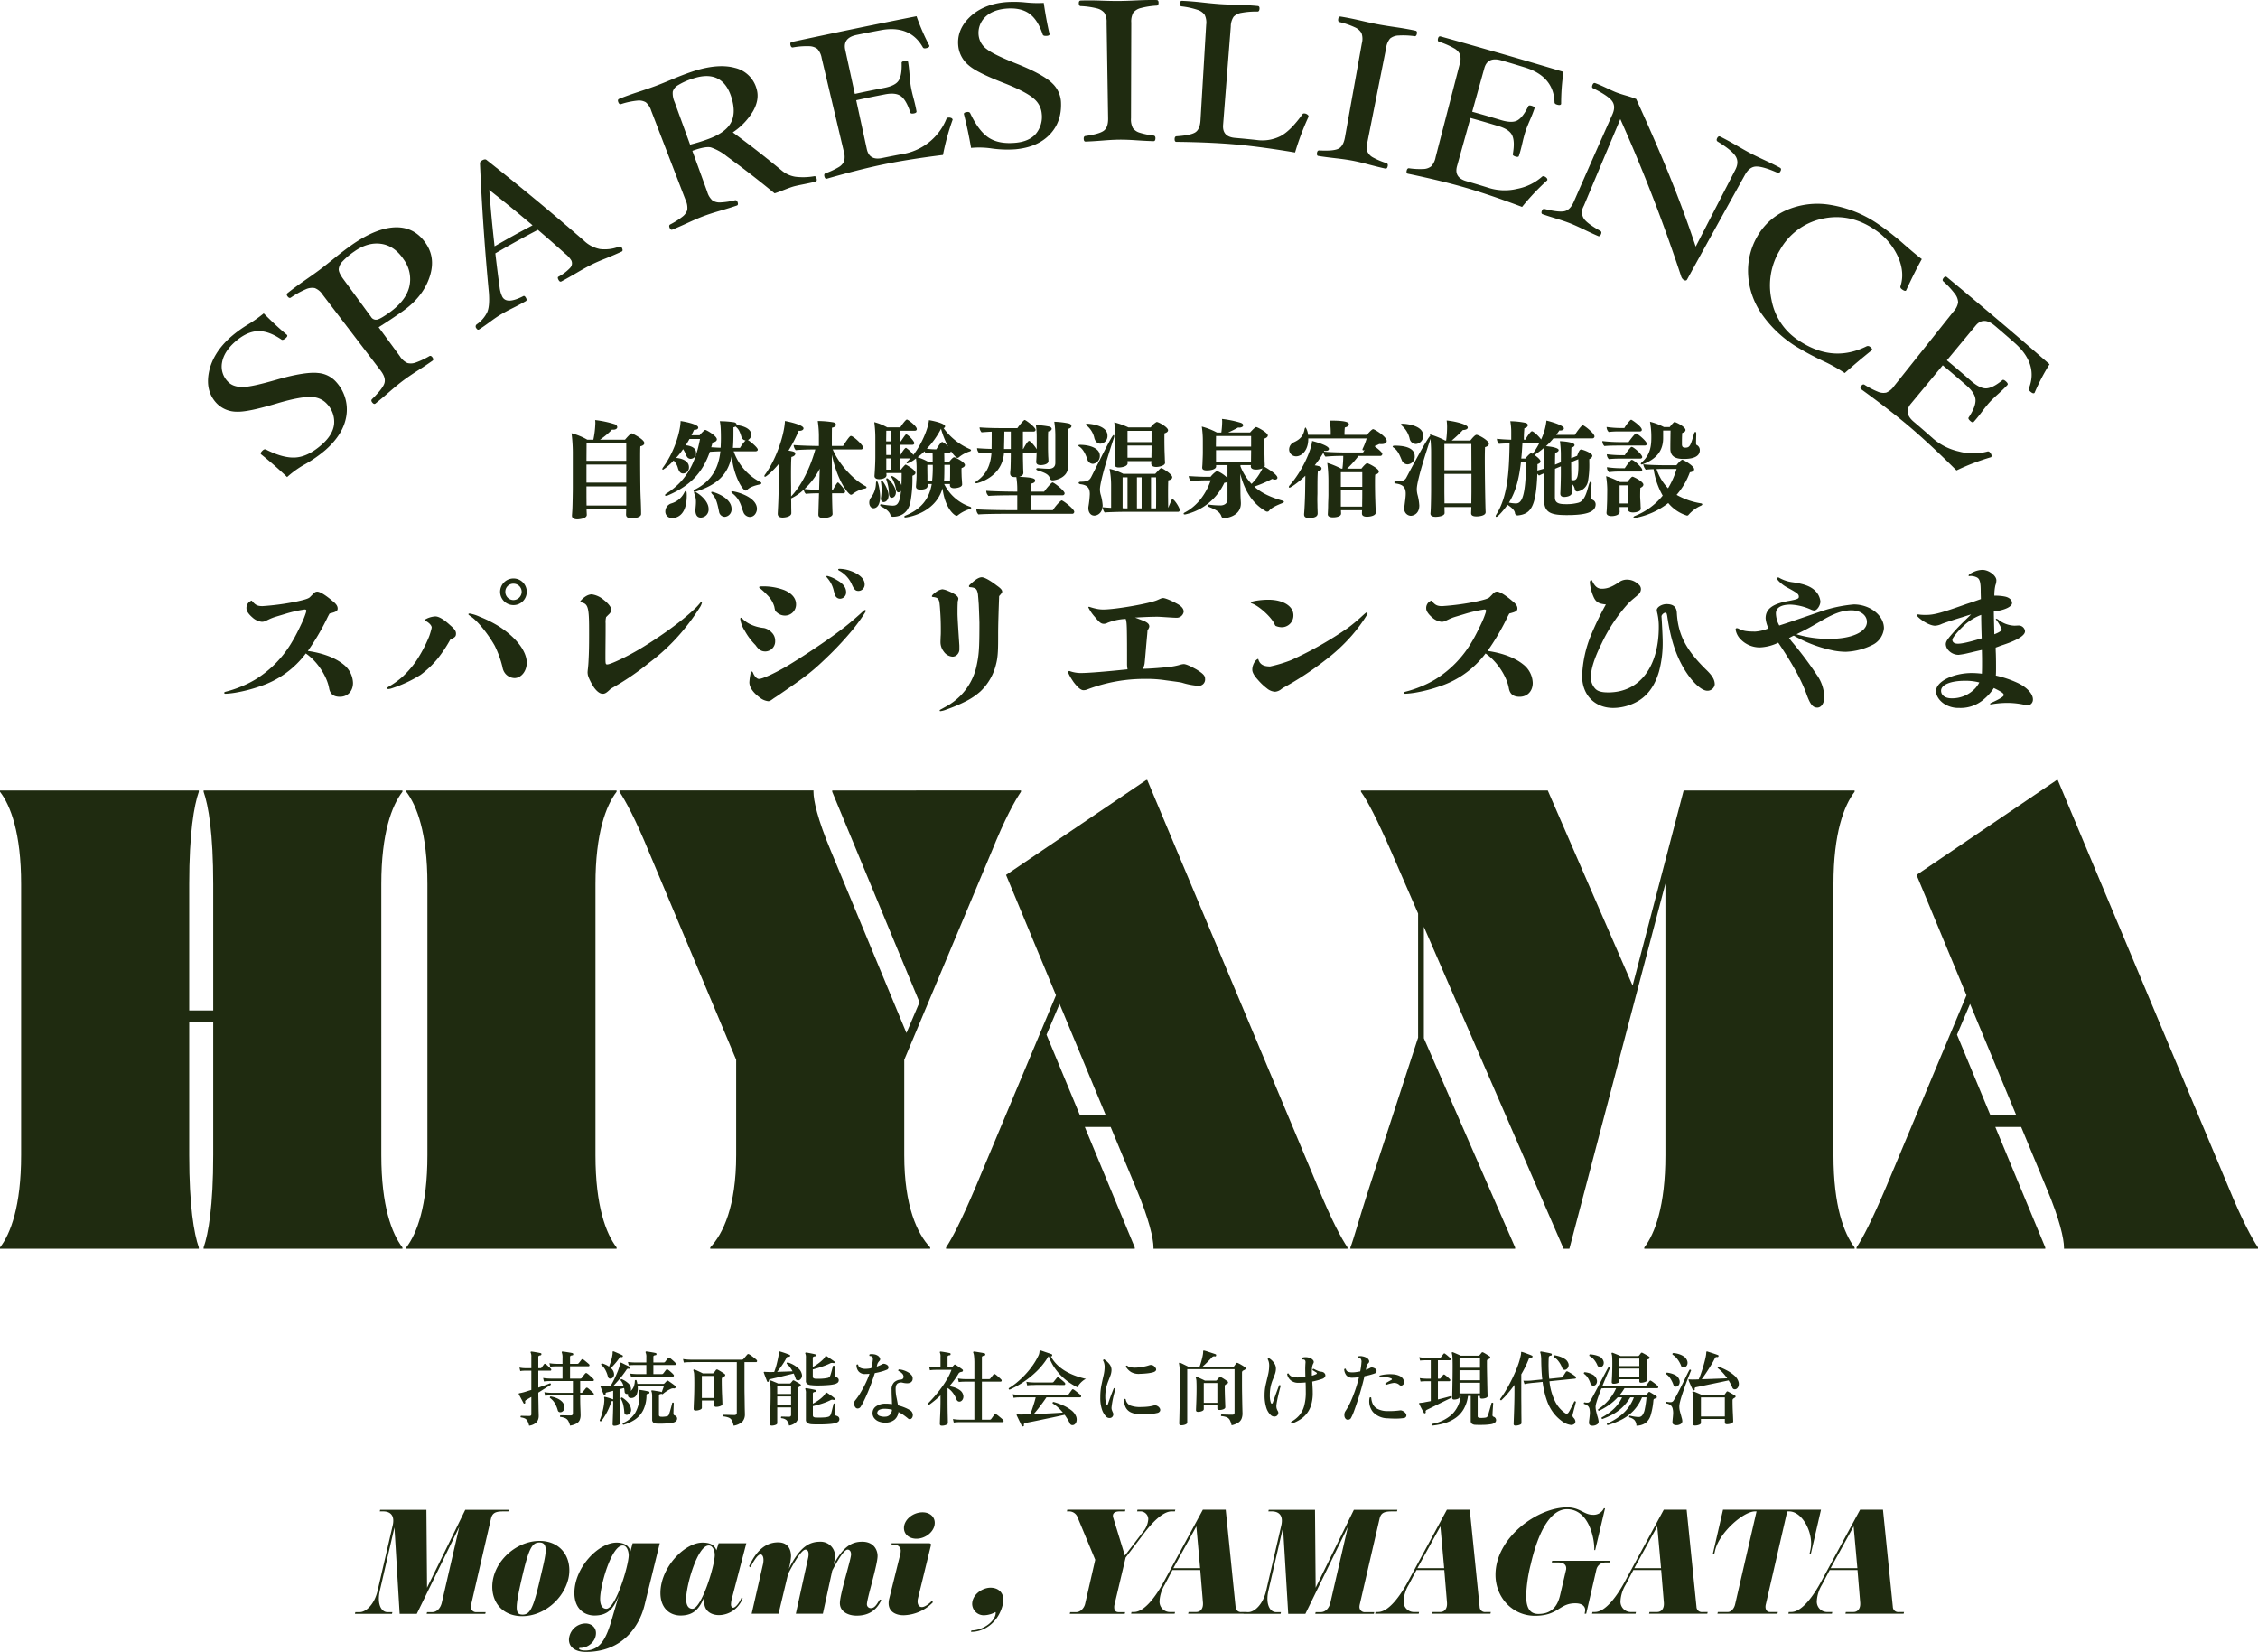
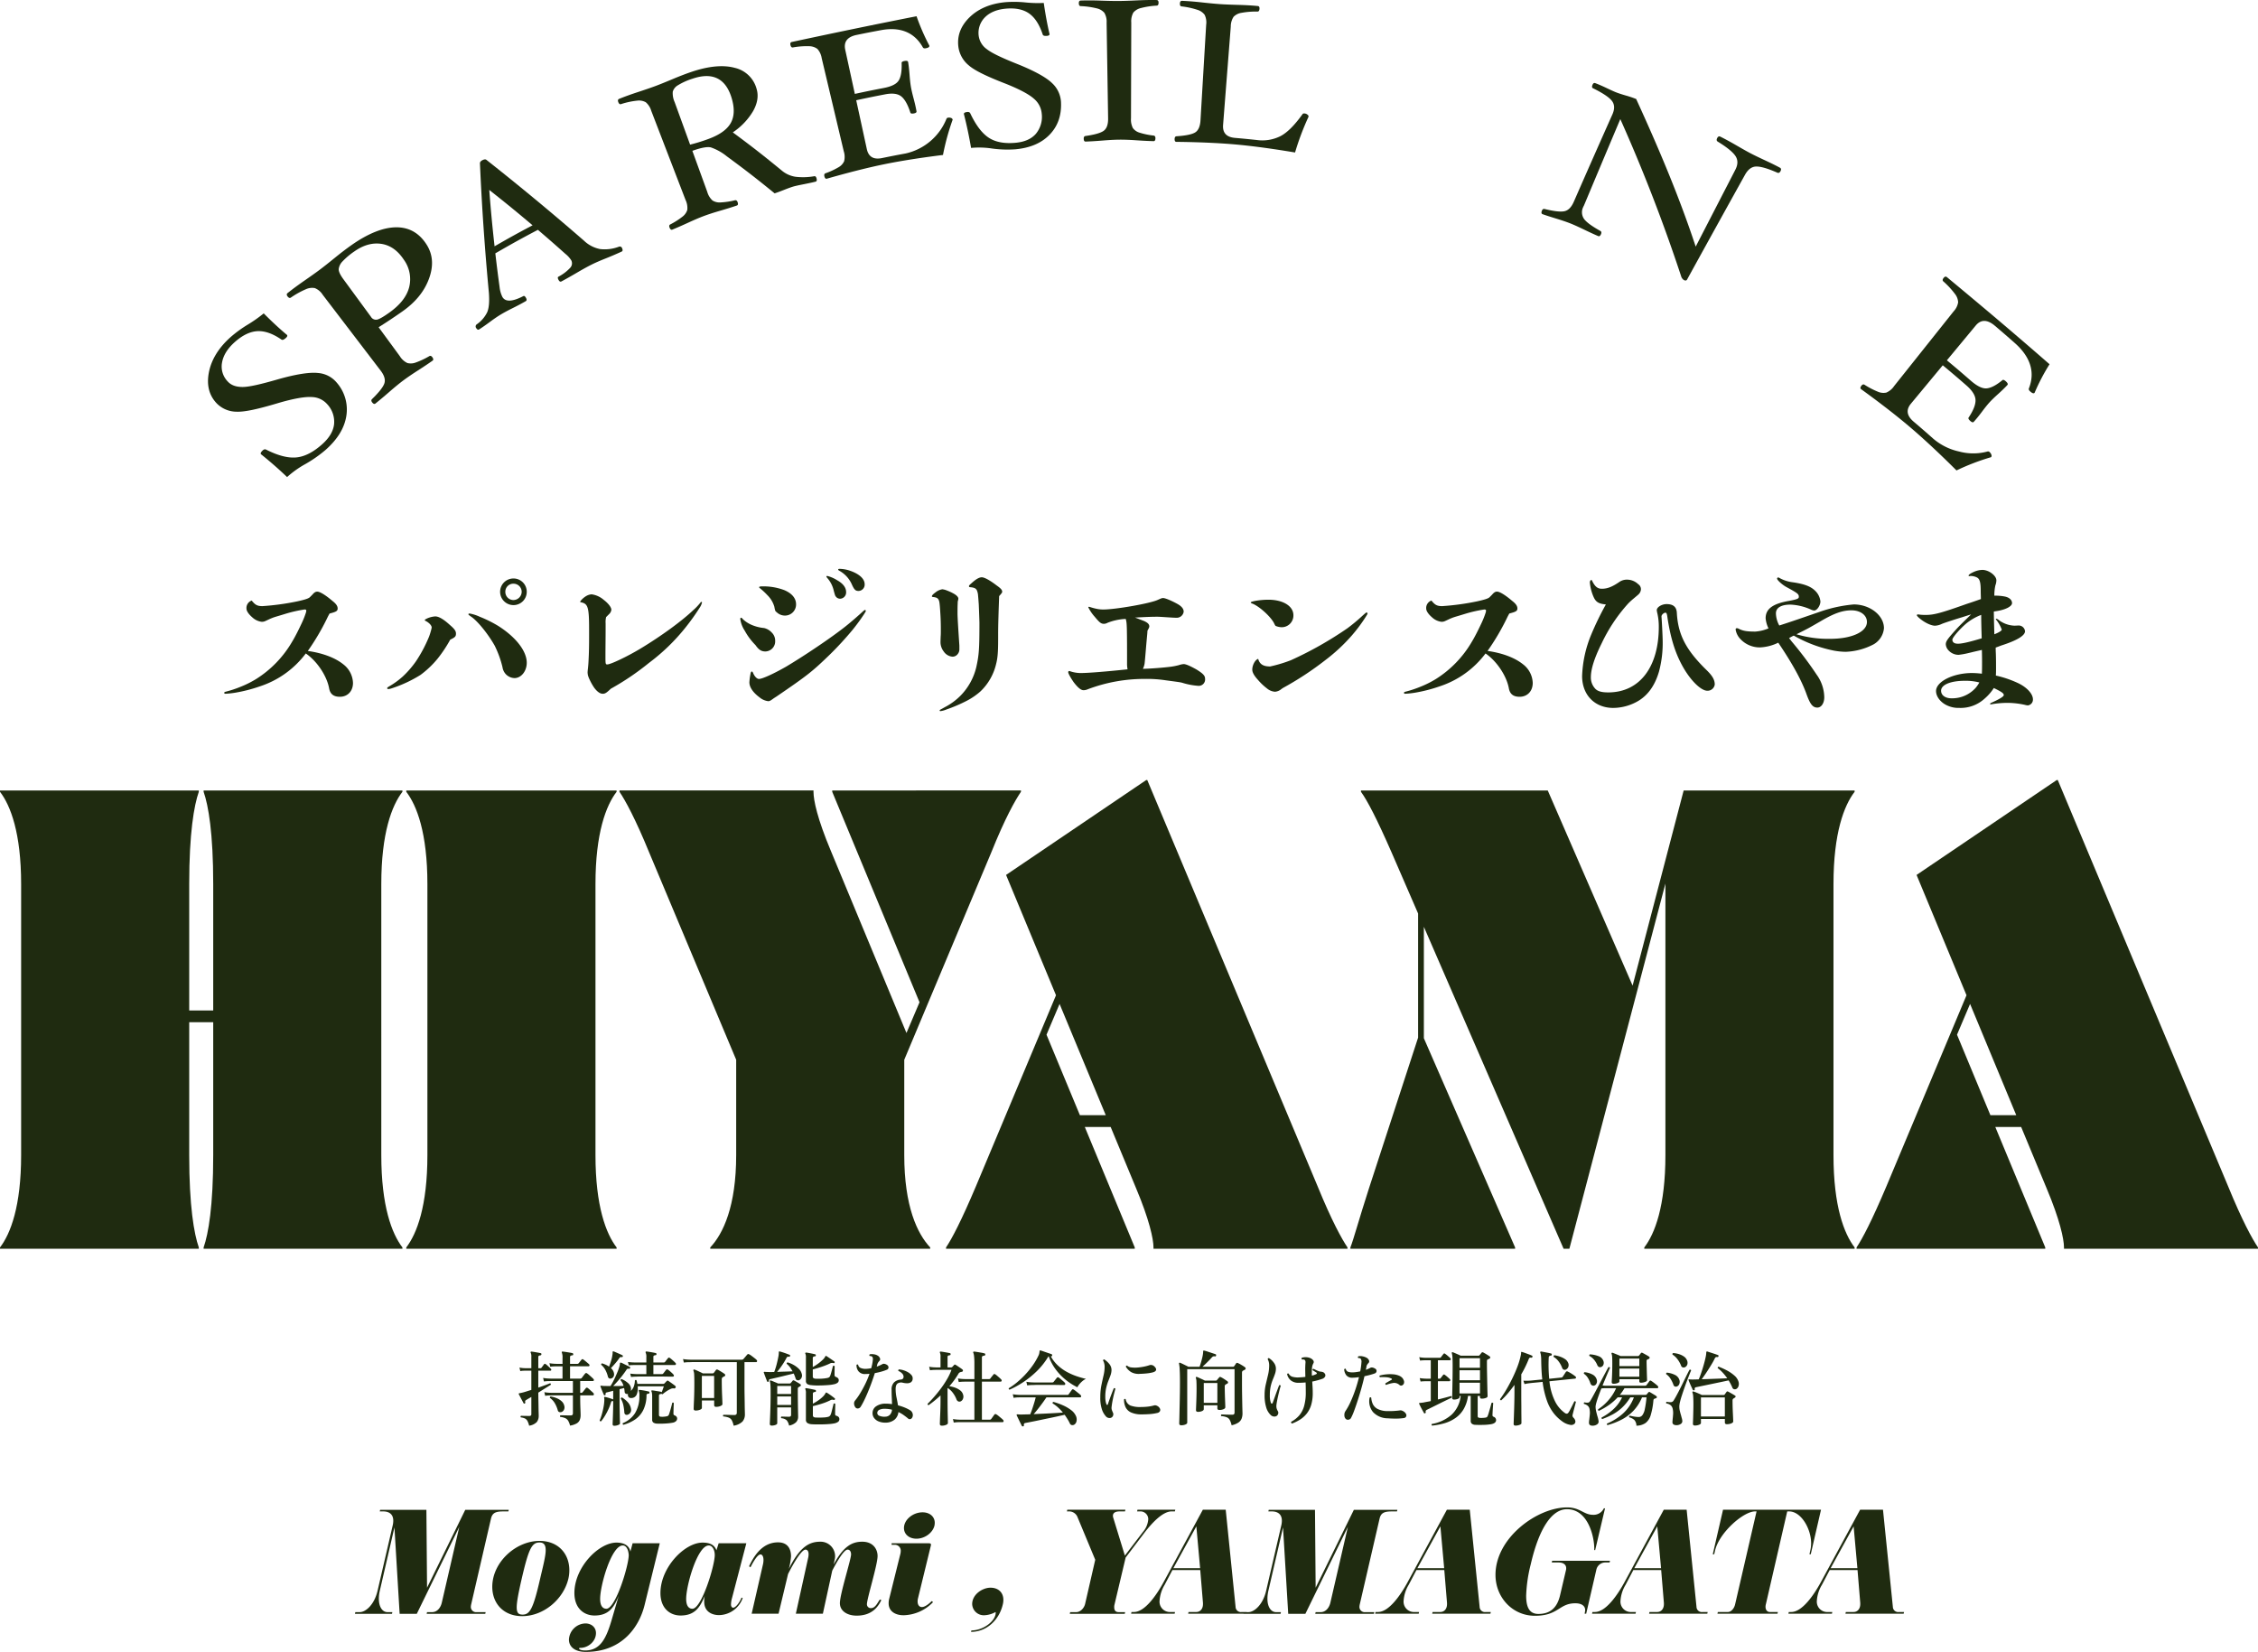
<svg xmlns="http://www.w3.org/2000/svg" width="886.177" height="648.284" viewBox="0 0 886.177 648.284">
  <g id="グループ_49" data-name="グループ 49" transform="translate(-97 -234.71)">
    <path id="パス_14128" data-name="パス 14128" d="M-243.913-117.811v-.514h-78.026v.514c1.885,5.4,3.769,16.187,3.769,36.227V-32h-9.423V-81.584c0-20.041,1.885-30.832,3.769-36.227v-.514H-401.85v.514c4.146,5.4,8.293,16.187,8.293,36.227V24.785c0,20.041-4.146,30.832-8.293,36.227v.514h78.026v-.514c-1.885-5.4-3.769-16.187-3.769-36.227V-27.372h9.423V24.785c0,20.041-1.885,30.832-3.769,36.227v.514h78.026v-.514c-4.146-5.4-8.293-16.187-8.293-36.227V-81.584C-252.206-101.625-248.06-112.416-243.913-117.811Zm84.057,0v-.514h-82.549v.514c4.146,5.4,8.293,16.187,8.293,36.227V24.785c0,20.041-4.146,30.832-8.293,36.227v.514h82.549v-.514c-4.146-5.4-8.293-16.187-8.293-36.227V-81.584C-168.149-101.625-164-112.416-159.856-117.811Zm84.622-.514v.514l34.258,82.6L-46.1-23.15-75.8-94.69c-5.277-12.59-6.785-19.784-6.785-23.124v-.514h-76.141v.514c2.262,3.34,6.219,10.534,11.685,23.895l34.113,81.275V24.78c0,20.041-5.089,30.832-10.177,36.227v.514h86.319v-.514c-5.089-5.4-10.177-16.187-10.177-36.227V-12.645l34.113-81.275c5.466-13.617,9.423-20.554,11.685-23.895v-.514ZM115.307,37.118,48.4-122.436h-.377L-7.009-85.181l19.6,47.221L-18.882,37.115c-5.654,13.36-9.423,20.554-11.685,23.895v.514H43.5V61.01L23.891,13.734H34.042L44.064,37.886c5.089,12.076,6.785,19.784,6.785,23.124v.514h76.141V61.01c-2.262-3.34-6.219-10.534-11.685-23.895ZM21.97,9.11,8.866-22.48l5.128-12.078L32.119,9.112ZM326.015-117.811v-.514H258.92L238.882-41.739l-33.3-76.586H132.271v.514c2.45,3.34,6.219,10.534,12.062,23.895L154.7-70.035v48.7L135.475,37.629c-4.146,12.847-6.031,20.041-7.35,23.381v.514H192.77V61.01L156.961-21.1V-64.822L211.805,61.526h2.262L251.76-81.779V24.785c0,20.041-4.146,30.832-8.293,36.227v.514h82.549v-.514c-4.146-5.4-8.293-16.187-8.293-36.227V-81.584c0-20.041,4.146-30.832,8.293-36.227ZM472.644,37.118,405.737-122.436h-.377L350.328-85.181l19.6,47.221L338.454,37.115c-5.654,13.36-9.423,20.554-11.685,23.895v.514h74.068V61.01l-19.61-47.275h10.151L401.4,37.886c5.089,12.076,6.785,19.784,6.785,23.124v.514h76.141V61.01c-2.262-3.34-6.219-10.534-11.685-23.895ZM379.306,9.11,366.2-22.48l5.128-12.078,18.125,43.67Z" transform="translate(498.85 663.257)" fill="#1f2b10" />
    <g id="グループ_18" data-name="グループ 18" transform="translate(178.633 234.71)">
      <g id="SPA_RESILIENCE" data-name="SPA RESILIENCE" transform="translate(0 0)" style="isolation: isolate">
        <g id="グループ_17" data-name="グループ 17" style="isolation: isolate">
          <path id="パス_14165" data-name="パス 14165" d="M758.778,532.8a16.01,16.01,0,0,1,3.8,13.225c-.778,4.725-3.454,9.056-8.051,13.161a50.547,50.547,0,0,1-8.121,5.682,37.965,37.965,0,0,0-7.062,5.045q-4.9-4.677-10.226-8.943-.444-.457.59-1.457.726-.7,1.34-.4c4.661,2.369,8.623,3.4,11.914,3.089s6.644-2.039,10.134-5.151c2.777-2.478,4.336-5.059,4.68-7.806a10.082,10.082,0,0,0-2.711-7.95,8.3,8.3,0,0,0-5.972-2.78c-2.6-.2-7.152.541-13.632,2.473-7.425,2.213-12.762,3.42-15.961,3.276a10.972,10.972,0,0,1-7.737-3.23c-3-3.115-4.079-7.173-3.115-12.184s3.839-9.708,8.6-13.931a49.076,49.076,0,0,1,6.737-4.885,53.825,53.825,0,0,0,6.183-4.357q4.961,4.99,9.137,8.453.408.491-.587,1.321-1.071.895-1.594.5-5.1-3.514-9.407-3.3c-2.867.15-5.84,1.56-8.871,4.252-2.876,2.554-4.557,5.272-5.038,8.1a8.426,8.426,0,0,0,2.333,7.5c1.283,1.381,3.193,2.056,5.719,2.057s7.024-1.035,13.476-2.889c7.639-2.2,13.018-2.964,16.154-2.6A10.559,10.559,0,0,1,758.778,532.8Z" transform="translate(-708.303 -382.69)" fill="#1f2b10" />
          <path id="パス_14166" data-name="パス 14166" d="M783.758,489.983c2.506,3.946,2.766,8.413.919,13.413s-5.316,9.227-10.464,12.836q-4.636,3.25-9.293,6.181l8.336,11.367a7,7,0,0,0,2.952,2.674,5.437,5.437,0,0,0,3.291-.2,30.969,30.969,0,0,0,5.323-2.506q.638-.352,1.209.463.64.913.051,1.328-2.47,1.742-5.977,3.989c-2.233,1.435-4.094,2.714-5.57,3.819s-3.238,2.547-5.274,4.317q-3.191,2.774-5.579,4.685c-.38.3-.8.165-1.267-.415q-.62-.778-.1-1.3c2.655-2.593,4.272-4.6,4.819-6.063s.08-3.178-1.42-5.142c-9.105-11.919-13.658-17.88-22.762-29.8a6.565,6.565,0,0,0-3.08-2.583,5.869,5.869,0,0,0-3.546.472,33.956,33.956,0,0,0-5.776,3.206q-.636.5-1.316-.349c-.457-.572-.473-1.026-.048-1.366,1.776-1.417,3.956-3.04,6.54-4.832,2.472-1.713,4.541-3.175,6.184-4.408s3.608-2.8,5.9-4.662c2.4-1.949,4.533-3.564,6.369-4.859,6.743-4.755,12.725-7.062,17.766-7.056S780.912,485.5,783.758,489.983Zm-8.99,5.854c-2.357-3.547-5.268-5.615-8.76-6.144s-7.045.449-10.593,2.955a27.737,27.737,0,0,0-4.637,3.9,5.211,5.211,0,0,0-1.516,3.031q-.07,1.388,1.821,3.964l10.841,14.783a2.271,2.271,0,0,0,2.4,1.091c.921-.2,2.533-1.134,4.855-2.793,4.2-3,6.775-6.267,7.73-9.908A13.029,13.029,0,0,0,774.768,495.837Z" transform="translate(-697.962 -393.986)" fill="#1f2b10" />
          <path id="パス_14167" data-name="パス 14167" d="M835.687,500.326q.467,1.012-.174,1.309c-1.842.849-3.961,1.765-6.333,2.712-2.047.816-3.792,1.569-5.194,2.26-1.614.8-3.574,1.871-5.866,3.217q-3.624,2.13-6.252,3.529-.627.334-1.142-.634t-.042-1.219a17.307,17.307,0,0,0,4.613-3.478,2.571,2.571,0,0,0,.443-2.952,10.418,10.418,0,0,0-2.317-2.55c-4.266-3.807-6.422-5.693-10.779-9.428-6.739,3.555-10.082,5.4-16.708,9.233.624,5.343.96,8.007,1.683,13.318a11.2,11.2,0,0,0,1.1,3.815c1.2,2.018,3.929,1.863,8.22-.358q.466-.268,1.01.682t-.074,1.307c-1.543.886-3.291,1.818-5.236,2.78-1.839.909-3.454,1.783-4.828,2.617q-1.641,1-3.983,2.732-2.445,1.81-4.261,2.967-.566.361-1.1-.479a1.04,1.04,0,0,1,.23-1.564,12.328,12.328,0,0,0,4.042-4.7c.709-1.624.921-4.169.666-7.646-1.6-16.975-2.76-33.739-3.508-50.775-.03-.469.275-.879.915-1.226.7-.38,1.231-.44,1.594-.185,13.085,10.328,25.759,20.823,38.34,31.76a12.556,12.556,0,0,0,6.3,3.274,15.683,15.683,0,0,0,7.389-.926A.923.923,0,0,1,835.687,500.326Zm-35.136-9.012c-6.692-5.639-10.094-8.416-17-13.877.694,8.889,1.112,13.314,2.083,22.12C791.555,496.151,794.539,494.5,800.551,491.314Z" transform="translate(-673.17 -402.899)" fill="#1f2b10" />
          <path id="パス_14168" data-name="パス 14168" d="M893.333,485.164q.286,1.077-.386,1.256c-1.037.276-2.756.64-5.154,1.115-1.741.347-2.892.607-3.45.768-.81.231-2.058.673-3.741,1.337s-2.922,1.122-3.729,1.369c-7.347-5.977-11.119-8.9-18.846-14.594a20.447,20.447,0,0,0-6.172-3.432c-1.4-.335-3.828.1-7.269,1.346,2.339,6.437,3.508,9.655,5.848,16.093a7.219,7.219,0,0,0,2.052,3.387,5.2,5.2,0,0,0,3.179.766,29.753,29.753,0,0,0,5.639-.844q.732-.162,1.053.778.358,1.055-.3,1.282-2.767.944-6.68,2.079c-2.493.727-4.581,1.408-6.249,2.03s-3.68,1.474-6.015,2.55q-3.665,1.688-6.39,2.8-.649.264-1.071-.768-.376-.922.245-1.262a29.719,29.719,0,0,0,4.809-3.058,5.274,5.274,0,0,0,1.887-2.64,7.213,7.213,0,0,0-.679-3.923l-13.47-35a7.01,7.01,0,0,0-2.141-3.339,5.457,5.457,0,0,0-3.4-.624,30.622,30.622,0,0,0-6.235,1.331q-.723.3-1.137-.718t.311-1.31c2.028-.825,4.47-1.72,7.32-2.655,2.727-.9,5.029-1.677,6.891-2.371s4.124-1.618,6.794-2.739c2.79-1.17,5.229-2.1,7.29-2.8,6.864-2.341,12.6-2.835,17.084-1.617a11.547,11.547,0,0,1,8.594,8.321c.8,2.717.323,5.591-1.375,8.636a25.946,25.946,0,0,1-7.978,8.365c7.879,5.846,11.721,8.844,19.205,14.977a10.937,10.937,0,0,0,5.442,2.457,25.138,25.138,0,0,0,7.355-.228C892.873,484.229,893.162,484.522,893.333,485.164ZM859.9,453.285c-2.349-7.416-7.462-9.93-15.269-7.262a25.442,25.442,0,0,0-5.664,2.544,4.341,4.341,0,0,0-2.072,2.547,8.417,8.417,0,0,0,.732,4.069c2.43,6.685,3.644,10.028,6.073,16.712a66.952,66.952,0,0,0,6.48-1.964c4.694-1.63,7.813-3.711,9.371-6.344S861.244,457.525,859.9,453.285Z" transform="translate(-654.495 -415.133)" fill="#1f2b10" />
          <path id="パス_14169" data-name="パス 14169" d="M924.12,468.66a93.133,93.133,0,0,0-3.8,13.844c-10.8,1.34-18.461,2.7-23,3.632-4.48.915-12.047,2.659-22.58,5.686-.449.116-.766-.188-.953-.906q-.248-.965.407-1.216a28.958,28.958,0,0,0,5.128-2.37,5.208,5.208,0,0,0,2.2-2.354,7.241,7.241,0,0,0-.153-3.977l-8.647-36.492a7.053,7.053,0,0,0-1.668-3.6,5.4,5.4,0,0,0-3.256-1.082,30.022,30.022,0,0,0-6.3.466c-.5.128-.84-.161-1.023-.867s-.024-1.127.478-1.255q11.97-2.572,24.473-5.164,12.608-2.6,24.52-4.945a84.725,84.725,0,0,0,5.033,11.551c.081.526-.424.87-1.511,1.038q-.793.122-1.065-.4c-3.276-5.828-8.809-8.138-16.442-6.716-3.824.711-5.732,1.085-9.544,1.868-3.65.75-5.13,2.709-4.453,5.822l3.764,17.317c4.544-.983,6.82-1.448,11.382-2.326,3.034-.584,4.979-1.554,5.845-2.952s1.247-3.657,1.142-6.793c-.072-.418.313-.7,1.16-.847s1.307-.008,1.378.41c.224,1.309.416,2.977.569,4.991.147,1.938.32,3.516.527,4.719.21,1.229.578,2.789,1.077,4.662.533,2,.9,3.671,1.125,4.978q.108.629-1.112.837c-.811.14-1.253,0-1.327-.416q-1.51-4.668-3.552-6.285c-1.36-1.076-3.483-1.355-6.35-.8-4.538.875-6.8,1.337-11.324,2.315,1.665,7.658,2.5,11.487,4.16,19.145.666,3.061,2.647,4.225,5.953,3.546,3.728-.765,5.6-1.13,9.335-1.82a22.563,22.563,0,0,0,15.973-13.58.76.76,0,0,1,.7-.464,2.1,2.1,0,0,1,1.146.138A.862.862,0,0,1,924.12,468.66Z" transform="translate(-631.872 -421.689)" fill="#1f2b10" />
          <path id="パス_14170" data-name="パス 14170" d="M944.608,463.546c.281,5.274-1.241,9.553-4.462,12.884s-7.664,5.208-13.425,5.743a43.9,43.9,0,0,1-9.29-.326,33.582,33.582,0,0,0-8.108-.221q-1.136-6.68-2.814-13.287c-.056-.419.361-.69,1.246-.8.62-.081,1.031.083,1.234.484q3.327,7.043,7.307,9.628c2.661,1.728,6.151,2.36,10.522,1.958,3.478-.322,6.1-1.459,7.882-3.456a10.4,10.4,0,0,0,2.349-7.995,8.547,8.547,0,0,0-3.01-5.791c-1.868-1.711-5.749-3.833-11.733-6.168-6.856-2.676-11.551-4.925-13.889-6.966A11.36,11.36,0,0,1,904.348,442c-.557-4.29.854-8.172,4.336-11.589s8.247-5.445,14.2-5.982a43.9,43.9,0,0,1,7.831.113,47.562,47.562,0,0,0,7.135.189q1.014,6.96,2.275,12.227.038.638-1.184.711c-.877.054-1.375-.128-1.5-.545q-1.938-5.86-5.34-8.253c-2.267-1.591-5.314-2.234-9.105-1.893-3.6.325-6.372,1.49-8.292,3.457a8.651,8.651,0,0,0-2.362,7.389,7.642,7.642,0,0,0,3.2,5.076c1.911,1.516,5.89,3.388,11.822,5.759,7.026,2.807,11.562,5.391,13.756,7.546A10.89,10.89,0,0,1,944.608,463.546Z" transform="translate(-609.847 -423.579)" fill="#1f2b10" />
          <path id="パス_14171" data-name="パス 14171" d="M965.83,478.113c-.018.742-.257,1.11-.717,1.1-1.929-.042-4.222-.156-6.866-.338-2.53-.173-4.683-.252-6.441-.24s-3.911.119-6.438.323q-4,.325-6.948.428c-.461.016-.7-.349-.73-1.089-.024-.664.194-1.029.654-1.1,3.486-.491,5.855-1.136,7.1-1.986s1.856-2.5,1.817-4.972c-.236-15-.354-22.5-.589-37.494a6.863,6.863,0,0,0-.9-3.91,5.569,5.569,0,0,0-2.981-1.735,30.991,30.991,0,0,0-6.22-.876q-.768.025-.807-1.067t.732-1.124c2.186-.075,4.782-.075,7.771.029,2.826.1,5.226.158,7.185.144s4.359-.1,7.185-.236c2.954-.141,5.517-.176,7.672-.129q.771.016.747,1.113c-.017.729-.282,1.088-.793,1.077a31.013,31.013,0,0,0-6.16.957,5.488,5.488,0,0,0-2.933,1.753,6.982,6.982,0,0,0-.823,3.941c-.044,15-.066,22.5-.108,37.5a7.477,7.477,0,0,0,.73,3.888,5,5,0,0,0,2.623,1.812,28.533,28.533,0,0,0,5.523,1.142Q965.853,477.119,965.83,478.113Z" transform="translate(-594 -423.821)" fill="#1f2b10" />
          <path id="パス_14172" data-name="パス 14172" d="M1013.353,469.512a102.814,102.814,0,0,0-5.3,14.044c-10.9-1.842-18.72-2.738-23.376-3.152-4.6-.41-12.351-.906-23.241-1.025q-.692-.029-.648-1.142.038-.994.736-1.047c3.513-.23,5.923-.7,7.23-1.45s2.039-2.359,2.186-4.823c.89-14.974,1.334-22.46,2.225-37.432a6.824,6.824,0,0,0-.6-3.965,5.541,5.541,0,0,0-2.84-1.953,30.982,30.982,0,0,0-6.138-1.339c-.514-.021-.754-.4-.726-1.124s.3-1.086.814-1.065c2.153.087,4.725.279,7.7.606,2.846.311,5.25.55,7.206.684s4.354.224,7.185.3c2.96.08,5.52.237,7.667.445q.766.072.661,1.164t-.873,1.016a30.842,30.842,0,0,0-6.219.5,5.483,5.483,0,0,0-3.059,1.528,7,7,0,0,0-1.118,3.87c-1.207,15.429-1.811,23.145-3.016,38.574-.243,3.125,1.312,4.808,4.664,5.1,3.432.3,5.148.47,8.575.835a15.877,15.877,0,0,0,9.32-1.543c2.677-1.415,5.543-4.306,8.659-8.665.147-.194.443-.26.885-.2a2.049,2.049,0,0,1,1.038.472A.882.882,0,0,1,1013.353,469.512Z" transform="translate(-581.427 -423.712)" fill="#1f2b10" />
-           <path id="パス_14173" data-name="パス 14173" d="M1025.734,486.867q-.241,1.089-.918.942-2.842-.62-6.7-1.653c-2.461-.657-4.566-1.148-6.3-1.475s-3.875-.634-6.4-.917c-2.67-.3-4.981-.6-6.919-.912-.457-.072-.625-.476-.509-1.21.1-.655.388-.974.855-.954,3.523.185,5.98.008,7.371-.587s2.307-2.1,2.744-4.532c2.65-14.764,3.977-22.147,6.629-36.911a6.844,6.844,0,0,0-.132-4.009,5.575,5.575,0,0,0-2.6-2.275,31.25,31.25,0,0,0-5.951-2.052q-.762-.122-.589-1.2t.936-.962c2.164.344,4.719.841,7.64,1.518,2.762.639,5.113,1.157,7.047,1.521s4.311.738,7.122,1.148c2.938.43,5.472.889,7.588,1.349q.755.165.521,1.237t-.99.9a31.136,31.136,0,0,0-6.256-.245,5.5,5.5,0,0,0-3.226,1.155,6.965,6.965,0,0,0-1.569,3.71c-2.928,14.713-4.39,22.069-7.317,36.782a7.441,7.441,0,0,0-.027,3.956,5,5,0,0,0,2.236,2.282,28.6,28.6,0,0,0,5.224,2.183Q1025.947,485.9,1025.734,486.867Z" transform="translate(-562.751 -421.647)" fill="#1f2b10" />
-           <path id="パス_14174" data-name="パス 14174" d="M1076.59,489.8a92.689,92.689,0,0,0-9.887,10.453c-10.274-3.881-17.719-6.249-22.183-7.544-4.408-1.282-11.945-3.266-22.667-5.487q-.676-.162-.419-1.246.23-.969.927-.886a29.041,29.041,0,0,0,5.642.29,5.226,5.226,0,0,0,3.05-1.058,7.255,7.255,0,0,0,1.722-3.59c3.756-14.523,5.636-21.785,9.392-36.308a7.04,7.04,0,0,0,.206-3.958,5.409,5.409,0,0,0-2.377-2.473,30.184,30.184,0,0,0-5.794-2.521q-.75-.178-.5-1.243t1.007-.888q11.781,3.295,24.1,6.83,12.416,3.581,24.15,7.092a84,84,0,0,0-.921,12.572c-.174.5-.787.569-1.838.209q-.766-.264-.763-.852c-.194-6.688-4.051-11.323-11.511-13.634-3.735-1.157-5.607-1.717-9.359-2.8-3.593-1.04-5.822,0-6.679,3.073-1.9,6.829-2.854,10.243-4.758,17.072,4.492,1.249,6.733,1.9,11.2,3.253,2.972.9,5.16.953,6.586.122s2.825-2.652,4.2-5.474c.131-.4.607-.473,1.43-.206s1.168.6,1.035,1.007c-.415,1.262-1.025,2.826-1.832,4.68-.777,1.784-1.361,3.258-1.74,4.419-.387,1.185-.79,2.735-1.224,4.626-.463,2.021-.914,3.668-1.328,4.928q-.2.606-1.381.219c-.791-.257-1.119-.583-.99-.989q.843-4.832-.219-7.218c-.708-1.588-2.469-2.826-5.277-3.678-4.444-1.346-6.674-1.994-11.143-3.236-2.1,7.55-3.157,11.324-5.262,18.873-.842,3.019.371,4.97,3.627,5.914,3.671,1.061,5.5,1.611,9.153,2.748a20.933,20.933,0,0,0,10.842.261,20.652,20.652,0,0,0,9.765-4.787.778.778,0,0,1,.842-.083,2.133,2.133,0,0,1,.96.661A.861.861,0,0,1,1076.59,489.8Z" transform="translate(-550.986 -419.052)" fill="#1f2b10" />
          <path id="パス_14175" data-name="パス 14175" d="M1150.4,480.139c-.322.581-.726.766-1.213.559-3.782-1.669-6.555-2.455-8.3-2.419s-3.206,1.115-4.39,3.227q-11.409,20.518-22.721,41.089-.37.705-1.309.215a2.735,2.735,0,0,1-.963-1.217,653.112,653.112,0,0,0-23.953-61.926c-5.733,13.577-8.593,20.37-14.29,33.96a4.445,4.445,0,0,0-.263.539,4.582,4.582,0,0,0,.383,4.766c1,1.306,3.122,2.832,6.354,4.632q.617.349.23,1.265-.437,1.025-1.083.753-2.105-.89-5.707-2.628c-2.24-1.079-4-1.866-5.248-2.359-1.361-.535-3.23-1.18-5.608-1.907-2.293-.7-4.061-1.264-5.293-1.714-.437-.159-.529-.591-.275-1.288q.34-.935,1.11-.741c3.549.874,6.1,1.188,7.666.892s2.829-1.549,3.789-3.77c6.024-13.754,9.059-20.622,15.174-34.339l.131-.334c.787-2,.633-3.678-.478-5.018s-3.531-2.963-7.278-4.8q-.64-.237-.261-1.262t1.112-.759c1.07.394,2.554,1.02,4.4,1.9,1.645.784,2.9,1.364,3.749,1.695,1.062.413,2.369.837,3.911,1.28a40.312,40.312,0,0,1,4,1.349c8.7,19,16.8,38.068,23.363,57.927l15.566-30.181q1.555-3.016.071-5.323c-.995-1.539-3.318-3.46-7-5.705-.448-.278-.524-.714-.234-1.312.326-.667.724-.888,1.2-.657,1.6.781,3.692,1.9,6.255,3.381,2.391,1.382,4.257,2.446,5.6,3.146q2.193,1.143,6.013,2.915c2.455,1.143,4.336,2.084,5.639,2.8C1150.7,479.035,1150.756,479.49,1150.4,480.139Z" transform="translate(-533.275 -412.926)" fill="#1f2b10" />
-           <path id="パス_14176" data-name="パス 14176" d="M1159.154,534.508q-5.154,4.1-10.645,8.959a61.063,61.063,0,0,0-8.22-4.611,112.5,112.5,0,0,1-11.311-6.079,46.145,46.145,0,0,1-13.177-12.689,29.876,29.876,0,0,1-5.178-15.028,26.875,26.875,0,0,1,3.507-15.088,24.317,24.317,0,0,1,11.579-10.461,30.55,30.55,0,0,1,17.19-2.042,46.206,46.206,0,0,1,18.9,7.646,105.292,105.292,0,0,1,10.007,7.845c3.132,2.721,5.441,4.671,6.963,5.783-1.838,3.262-3.878,7.361-6.154,12.28q-.376.512-1.644-.419-.794-.581-.577-1.21c1.17-3.617.844-7.54-1.041-11.732a25.293,25.293,0,0,0-9.3-10.65c-6.516-4.357-13.476-5.707-20.613-4.052a25,25,0,0,0-16.346,12.217,26.574,26.574,0,0,0-3.3,19.623,24.109,24.109,0,0,0,10.6,15.854c8.916,5.948,17.649,6.784,26.7,2.32a1.277,1.277,0,0,1,1.391.239Q1159.535,534,1159.154,534.508Z" transform="translate(-506.156 -397.065)" fill="#1f2b10" />
          <path id="パス_14177" data-name="パス 14177" d="M1191.192,566.939a89.364,89.364,0,0,0-13.571,5.2c-8.247-8.231-14.384-13.718-18.108-16.891-3.68-3.133-10.05-8.3-19.324-15-.385-.294-.35-.738.1-1.328q.6-.791,1.232-.412a32,32,0,0,0,5.232,2.727,5.476,5.476,0,0,0,3.313.358,6.962,6.962,0,0,0,3.064-2.551l23.367-29.329a6.807,6.807,0,0,0,1.771-3.556,5.713,5.713,0,0,0-1.271-3.318,32.6,32.6,0,0,0-4.488-4.846q-.64-.491.022-1.361t1.309-.379q9.851,8.154,20.147,16.866,10.372,8.8,20.155,17.338a80.235,80.235,0,0,0-5.867,11.216c-.365.386-.975.171-1.832-.637q-.626-.591-.391-1.133c2.47-6.273.635-12.3-5.541-17.761-3.092-2.735-4.649-4.084-7.783-6.746-3-2.55-5.531-2.569-7.565-.117-4.524,5.456-6.787,8.183-11.311,13.64,3.768,3.131,5.639,4.724,9.349,7.962,2.467,2.153,4.527,3.178,6.215,3.049s3.741-1.187,6.171-3.178c.284-.314.766-.167,1.444.451s.871,1.082.584,1.394c-.9.981-2.1,2.153-3.6,3.5-1.448,1.3-2.59,2.4-3.412,3.3-.84.921-1.839,2.174-3,3.728-1.244,1.659-2.327,2.979-3.223,3.958-.287.316-.753.174-1.4-.416s-.834-1.041-.548-1.357q2.72-4.091,2.658-6.767c-.042-1.783-1.225-3.714-3.556-5.749-3.69-3.221-5.552-4.806-9.3-7.921l-12.505,15.078c-2,2.412-1.627,4.745,1.092,7.056,3.064,2.605,4.586,3.926,7.609,6.605a23.182,23.182,0,0,0,10.214,5.1,21.369,21.369,0,0,0,11.2-.021.84.84,0,0,1,.834.305,2.386,2.386,0,0,1,.654,1.046A.861.861,0,0,1,1191.192,566.939Z" transform="translate(-491.408 -387.515)" fill="#1f2b10" />
        </g>
      </g>
    </g>
    <path id="パス_14178" data-name="パス 14178" d="M36.949-17.9c-.529.529-1.984.992-5.027,1.654A97.735,97.735,0,0,1,18.363-14.4c-2.05,0-2.844-.463-4.233-2.183a3.075,3.075,0,0,0-2.05,3.175c0,.992.992,2.315,2.315,3.439a6.517,6.517,0,0,0,3.638,1.72,3.068,3.068,0,0,0,1.389-.265c1.191-.529,1.786-.86,2.646-1.191.926-.4,2.249-.728,5.027-1.587a51.5,51.5,0,0,1,7.8-1.786c.4,0,.661.132.661.4a3.32,3.32,0,0,1-.132.794,34.174,34.174,0,0,1-1.654,4.167C32.649-5.337,31.26-2.493,30-.442a42.478,42.478,0,0,1-14.287,14.75A39.25,39.25,0,0,1,9.7,17.284,42.533,42.533,0,0,1,3.877,19.2c-.463.132-.529.265-.529.463s.2.331.463.331a34.116,34.116,0,0,0,3.77-.4,59.154,59.154,0,0,0,9.789-2.513,36.738,36.738,0,0,0,17.991-12.9c4.3,2.91,8.2,8.665,9.128,13.559.4,2.381,1.786,3.439,4.233,3.439,3.043,0,5.159-2.183,5.159-5.424a9.581,9.581,0,0,0-3.836-7.342C47,5.974,42.24,4.056,36.155,3.2a91.749,91.749,0,0,0,7.408-12.5c.6-1.257.728-1.455,1.124-2.183,2.58-.661,3.175-.992,3.175-1.984,0-.926-.529-1.786-2.05-2.976-2.712-2.315-4.895-3.638-5.953-3.638-.661,0-1.191.331-1.918,1.191ZM99.19-11.29a.4.4,0,0,0,.2.4c.265.2.794.6,1.191.86,2.712,2.05,6.548,6.945,8.929,11.178a39.95,39.95,0,0,1,3.043,8.4,5.181,5.181,0,0,0,1.257,2.712,4.938,4.938,0,0,0,3.439,1.587c2.646,0,4.828-2.712,4.828-6.019,0-4.564-4.233-10.054-11.244-14.485a48.812,48.812,0,0,0-7.21-3.572,16.119,16.119,0,0,0-3.9-1.257C99.454-11.488,99.19-11.422,99.19-11.29ZM92.046-1.236C93.964-2.162,94.3-2.493,94.3-3.617c0-.992-.529-1.786-2.381-3.373q-3.671-3.373-5.754-3.373a9.34,9.34,0,0,0-3.175.794c-.529.265-.926.463-.926.6,0,.2.066.265.463.463C83.778-7.85,84.77-6.792,84.77-6a11.007,11.007,0,0,1-.331,1.389,22.736,22.736,0,0,1-.728,2.249,54.76,54.76,0,0,1-5.093,9.591,37.932,37.932,0,0,1-5.225,6.019A31.61,31.61,0,0,1,68.1,17.086c-.529.331-.794.463-.794.728s.2.331.463.331a5.4,5.4,0,0,0,1.455-.331A50.591,50.591,0,0,0,80.4,12.588a37.488,37.488,0,0,0,6.68-6.35A52.329,52.329,0,0,0,92.046-1.236Zm24.8-24.01a5.236,5.236,0,0,0-5.225,5.225A5.236,5.236,0,0,0,116.85-14.8a5.194,5.194,0,0,0,5.225-5.225A5.194,5.194,0,0,0,116.85-25.246Zm0,2.05a3.19,3.19,0,0,1,3.241,3.175,3.29,3.29,0,0,1-3.241,3.241,3.19,3.19,0,0,1-3.175-3.241A3.134,3.134,0,0,1,116.85-23.2ZM153.03-7.652a7.968,7.968,0,0,1,.2-2.447l1.124-1.124a2.782,2.782,0,0,0,.926-1.72c0-1.058-1.323-2.646-2.976-3.9a9.172,9.172,0,0,0-4.762-2.183,4.862,4.862,0,0,0-2.117.661,8.108,8.108,0,0,0-2.05,1.72c-.2.265-.6.661-.066.728,2.249.463,2.976,1.323,3.175,6.416.066,1.587.066,3.77.066,6.416,0,4.432-.066,7.143-.2,9.657-.066,1.521-.132,2.315-.265,3.572-.066.463-.132,1.257-.132,1.521a7.64,7.64,0,0,0,.132,1.058,9.519,9.519,0,0,0,.6,1.587,22.581,22.581,0,0,0,1.852,3.307Q150.318,20,151.906,20c.926,0,1.521-.4,3.175-1.984a102.569,102.569,0,0,0,14.948-10.12A77.836,77.836,0,0,0,184.382-6a85.829,85.829,0,0,0,5.49-7.673,6.052,6.052,0,0,0,.992-2.183c0-.132-.132-.2-.265-.2s-.2.066-.4.331c-.331.4-.6.728-.728.86a19.928,19.928,0,0,1-2.05,2.05c-4.365,4.167-12.369,10.054-20.7,15.081-5.159,3.109-11.707,6.217-13.03,6.217-.661,0-.728-.132-.728-2.976,0-3.638.066-7.474.066-10.914Zm67,28.772c12.435-8.466,14.287-9.988,21.166-16.668,3.241-3.175,6.085-6.35,8.532-9.26a76.3,76.3,0,0,0,4.63-6.284c.728-1.124.794-1.257.794-1.521,0-.132-.2-.265-.331-.265-.2,0-.331.132-.86.6-1.72,1.587-4.432,3.969-6.68,5.754-2.91,2.315-7.077,5.291-11.31,8.136-4.3,2.91-8.665,5.688-12.1,7.739-5.093,2.91-9.392,4.828-10.649,4.828-.728,0-1.587-.794-2.183-2.05-.265-.661-.4-.86-.661-.86-.2,0-.4.265-.529,1.124a24.809,24.809,0,0,0-.4,3.109c0,1.918,1.455,4.035,3.969,5.887a6.513,6.513,0,0,0,3.439,1.521c.529,0,.992-.265,2.05-1.058C219.107,21.716,219.5,21.451,220.033,21.121Zm7.739-36.247c0-2.381-1.654-4.3-4.63-5.556a23.135,23.135,0,0,0-8.929-1.455c-.6,0-.926.132-.926.331,0,.132.132.265.331.4a28.245,28.245,0,0,1,2.91,2.712,10.433,10.433,0,0,1,2.712,4.5c.331,1.72.331,1.72.992,2.249a4.644,4.644,0,0,0,3.109,1.257A4.35,4.35,0,0,0,227.772-15.126ZM211.832.881c1.389,1.984,2.381,2.513,3.969,2.513a3.953,3.953,0,0,0,3.77-4.167,4.446,4.446,0,0,0-1.389-3.307A5.819,5.819,0,0,0,215.2-5.8a16.347,16.347,0,0,1-4.762-1.191,11.879,11.879,0,0,1-3.506-2.249c-.463-.529-.529-.6-.728-.6s-.331.2-.331.463a10.973,10.973,0,0,0,1.72,4.564A24.984,24.984,0,0,0,211.832.881Zm40.48-21.232A2.482,2.482,0,0,0,254.692-23c0-2.183-2.249-4.167-6.151-5.424a13.371,13.371,0,0,0-3.638-.6c-.4,0-.6.066-.6.265s.132.331.661.6A11.425,11.425,0,0,1,249.8-22.6C250.658-20.814,251.121-20.351,252.311-20.351Zm-4.895.463c0-1.786-1.191-3.373-3.572-4.7a13.208,13.208,0,0,0-3.836-1.654.3.3,0,0,0-.331.265c0,.132.132.265.4.6a11.3,11.3,0,0,1,2.513,5.027c.463,1.654.463,1.72.728,2.117a2.109,2.109,0,0,0,1.786.926A2.451,2.451,0,0,0,247.417-19.888ZM307.475-18.3a2.1,2.1,0,0,1,.331-.4c.728-.86.86-.992.86-1.389,0-.661-.6-1.323-2.117-2.381-2.844-2.183-4.895-3.241-5.887-3.241-.926,0-2.05.6-3.506,1.852-1.124.992-1.521,1.323-1.521,1.587,0,.331.066.4.6.463a5.158,5.158,0,0,1,1.587.331,1.806,1.806,0,0,1,.926.926,6.32,6.32,0,0,1,.463,2.117c.066.529.132,1.587.265,3.307.132,2.976.265,7.011.265,7.276,0,10.451-.2,12.633-1.191,17.2a23.828,23.828,0,0,1-6.217,11.377,24.6,24.6,0,0,1-5.622,4.233c-.86.463-1.654.926-2.05,1.124s-.529.331-.529.463c0,.2.132.265.331.265a9.309,9.309,0,0,0,2.381-.661,61.02,61.02,0,0,0,8.136-3.506,26.718,26.718,0,0,0,5.159-3.572,21.743,21.743,0,0,0,6.151-10.781c.794-3.043.794-6.217.794-11.774C307.078-6.99,307.276-12.943,307.475-18.3ZM291.2-15.39a6.542,6.542,0,0,1,.066-.992,4.6,4.6,0,0,0,.2-.926c0-.6-.6-1.257-1.587-1.852a18.177,18.177,0,0,0-2.778-1.323,7.074,7.074,0,0,0-1.918-.529,5.669,5.669,0,0,0-2.646,1.191c-.794.6-1.455,1.124-1.455,1.587,0,.132.066.2.463.265a4.706,4.706,0,0,1,1.455.331c.661.4.992.992,1.124,2.513.066.529.132,1.389.2,2.447.132,1.984.265,4.035.265,7.474,0,1.124,0,2.05-.066,2.712-.066,1.918-.066,1.984-.066,2.315a6.018,6.018,0,0,0,1.257,3.572,4.58,4.58,0,0,0,3.439,2.05,2.5,2.5,0,0,0,1.918-.86,2.95,2.95,0,0,0,.794-2.183V1.079c-.463-6.879-.728-11.112-.728-12.567C291.137-12.745,291.137-14.332,291.2-15.39Zm72.691,25.6a7.146,7.146,0,0,0,.661-2.05c.066-.463.265-2.58.661-7.408.331-3.638.463-4.828.463-5.49.529-.992.728-1.323.728-1.72,0-.794-.6-1.455-2.117-2.117-1.72-.661-2.712-1.058-3.506-1.323,4.5-.265,6.747-.331,8.929-.331,1.058,0,5.953.4,7.408.4a2.75,2.75,0,0,0,2.778-2.381c0-1.124-.794-2.117-2.447-3.043-2.513-1.389-4.828-2.315-5.622-2.315-.463,0-.6.066-2.117.728-2.91,1.389-16.6,3.77-21.364,3.77a12.2,12.2,0,0,1-2.58-.265A22.038,22.038,0,0,1,343.258-14a2.044,2.044,0,0,0-.529-.132c-.132,0-.265.066-.265.2a16.275,16.275,0,0,0,2.513,3.7c1.918,2.315,2.513,2.778,3.638,2.778A2.975,2.975,0,0,0,350-7.85a21.951,21.951,0,0,1,7.143-1.521c.265.794.4,1.521.463,4.432.066,3.506.066,7.011.066,10.517V7.958a11.341,11.341,0,0,0,.2,2.447c-8.2.86-15.279,1.455-18.388,1.455a12.891,12.891,0,0,1-4.035-.661,1.683,1.683,0,0,0-.463-.132.442.442,0,0,0-.4.463c0,.529.86,2.05,2.117,3.9,1.72,2.249,2.91,3.175,3.9,3.175a4.332,4.332,0,0,0,1.72-.4,62.864,62.864,0,0,1,22.423-4.035,48.745,48.745,0,0,1,8,.529c5.424.728,6.019.794,6.813,1.058a27.857,27.857,0,0,0,6.019,1.124,2.492,2.492,0,0,0,2.712-2.778c0-1.191-.728-1.984-3.373-3.638-2.381-1.323-4.1-2.117-5.027-2.117a7.7,7.7,0,0,0-1.852.4,25.127,25.127,0,0,1-3.373.661C371.965,9.744,367.2,10.141,363.9,10.207Zm49.211-27.119a30.513,30.513,0,0,0-5.159.463c-.992.2-1.72.4-1.72.6,0,.132.132.265.463.4,2.646.926,7.011,4.828,8.532,7.474.6,1.191.6,1.323,1.058,1.455a6.615,6.615,0,0,0,1.984.4,4.591,4.591,0,0,0,4.7-4.7C422.961-14.4,418.926-16.912,413.106-16.912Zm5.821,34.593a122.416,122.416,0,0,0,16.6-10.914,69.277,69.277,0,0,0,10.318-9.591,60.5,60.5,0,0,0,6.019-8.2,1.322,1.322,0,0,0,.2-.529.37.37,0,0,0-.4-.331c-.2,0-.331.132-1.455,1.124a68.616,68.616,0,0,1-6.019,5.027A142.268,142.268,0,0,1,421.969,6.834a54.513,54.513,0,0,1-8.136,2.447c-2.712,0-4.1-.86-4.7-2.976-1.191.331-2.315,2.447-2.315,4.233,0,1.058.728,2.381,2.249,4.035a22.975,22.975,0,0,0,3.572,3.373,5.418,5.418,0,0,0,3.109,1.257,4.472,4.472,0,0,0,2.58-1.124ZM499.952-17.9c-.529.529-1.984.992-5.027,1.654A97.734,97.734,0,0,1,481.365-14.4c-2.05,0-2.844-.463-4.233-2.183a3.075,3.075,0,0,0-2.05,3.175c0,.992.992,2.315,2.315,3.439a6.517,6.517,0,0,0,3.638,1.72,3.068,3.068,0,0,0,1.389-.265c1.191-.529,1.786-.86,2.646-1.191.926-.4,2.249-.728,5.027-1.587a51.5,51.5,0,0,1,7.8-1.786c.4,0,.661.132.661.4a3.321,3.321,0,0,1-.132.794,34.178,34.178,0,0,1-1.654,4.167c-1.124,2.381-2.513,5.225-3.77,7.276a42.478,42.478,0,0,1-14.287,14.75,39.248,39.248,0,0,1-6.019,2.976A42.535,42.535,0,0,1,466.88,19.2c-.463.132-.529.265-.529.463s.2.331.463.331a34.118,34.118,0,0,0,3.77-.4,59.155,59.155,0,0,0,9.789-2.513,36.738,36.738,0,0,0,17.991-12.9c4.3,2.91,8.2,8.665,9.128,13.559.4,2.381,1.786,3.439,4.233,3.439,3.043,0,5.159-2.183,5.159-5.424a9.581,9.581,0,0,0-3.836-7.342c-3.043-2.447-7.8-4.365-13.89-5.225a91.751,91.751,0,0,0,7.408-12.5c.6-1.257.728-1.455,1.124-2.183,2.58-.661,3.175-.992,3.175-1.984,0-.926-.529-1.786-2.05-2.976-2.712-2.315-4.895-3.638-5.953-3.638-.661,0-1.191.331-1.918,1.191Zm45.639,2.844a115.329,115.329,0,0,0-5.755,11.84,46.5,46.5,0,0,0-3.572,16.271c0,7.408,4.961,12.5,12.237,12.5a19.668,19.668,0,0,0,10.186-2.976c3.7-2.381,6.218-6.085,7.739-11.244a42.958,42.958,0,0,0,1.455-12.17c0-1.455-.331-7.937-.463-9.458-.066-.6.86-1.521,1.521-1.521.463,0,.6.265.86,2.183,1.19,7.673,2.91,13.295,5.622,18.322,3.109,5.821,7.408,10.12,9.988,10.12a2.838,2.838,0,0,0,2.91-2.447c0-1.852-.926-3.439-3.241-5.688C577.009,2.8,573.9-3.22,573.437-11.819c-.132-2.249-1.389-3.373-4.035-3.373-1.852,0-3.836,1.191-3.836,2.381a9.471,9.471,0,0,0,.265,1.389A23.558,23.558,0,0,1,566.36-6.2c0,15.345-7.276,25.664-19.843,25.664-2.514,0-4.167-.4-5.159-1.521a6.371,6.371,0,0,1-1.654-4.5c0-3.109,1.389-7.54,4.233-13.229a63.576,63.576,0,0,1,10.451-15.676,28.306,28.306,0,0,1,2.183-1.984c1.654-1.389,1.654-1.389,1.852-1.587a2.869,2.869,0,0,0,.926-1.984A2.339,2.339,0,0,0,558.29-23a6.33,6.33,0,0,0-4.3-1.786,5.218,5.218,0,0,0-2.844.728c-2.778,1.918-4.762,2.844-7.143,2.844-1.654,0-2.712-.86-3.77-3.043-.132-.265-.2-.4-.331-.4-.331,0-.6.463-.6.992a18.111,18.111,0,0,0,1.389,5.49C541.622-15.986,542.747-15.324,545.591-15.06Zm68.061,8.268a10.387,10.387,0,0,1-1.323-4.762c0-2.183,1.984-3.439,5.754-3.439a21.789,21.789,0,0,1,7.937,1.918,3.485,3.485,0,0,0,1.323.4c1.125,0,2.447-1.984,2.447-3.572a6.746,6.746,0,0,0-2.05-4.167c-1.72-1.72-4.3-2.712-9-3.373a14.129,14.129,0,0,1-4.63-1.455c-.6-.331-.661-.4-.926-.4a.442.442,0,0,0-.4.463c0,.529,1.918,2.315,3.572,3.241,4.5,2.447,4.961,2.778,4.961,3.9,0,.728-.728.992-3.9,1.587-6.416,1.124-9.128,3.175-9.128,6.813a11.437,11.437,0,0,0,1.124,3.969,16.118,16.118,0,0,1-5.159,1.257c-3.439,0-4.895-.265-6.68-1.191a1.088,1.088,0,0,0-.6-.132c-.265,0-.463.132-.463.529a6.989,6.989,0,0,0,1.852,3.7,10.428,10.428,0,0,0,7.673,3.307,18.155,18.155,0,0,0,7.21-1.852c5.556,8.2,9.194,14.816,11.178,20.438,1.389,3.77,2.381,5.027,4.167,5.027,1.587,0,2.712-1.786,2.712-4.035a15.468,15.468,0,0,0-2.976-8.863,141.251,141.251,0,0,0-9.855-13.1c-.2-.265-.529-.728-.992-1.257a17.974,17.974,0,0,1,1.852-.992A52.132,52.132,0,0,0,635.413,3.13a28.686,28.686,0,0,0,4.233.4A25.434,25.434,0,0,0,650.759.55a8.086,8.086,0,0,0,3.969-6.284c0-5.027-5.49-9.326-11.84-9.326a54.7,54.7,0,0,0-12.633,2.646C618.348-8.313,618.348-8.313,613.652-6.792ZM620.4-3.352c4.63-2.315,4.63-2.315,9.326-5.027,5.358-3.175,8.731-4.365,12.237-4.365,3.572,0,6.085,1.918,6.085,4.564,0,3.9-6.019,6.614-14.353,6.614A43.1,43.1,0,0,1,620.4-3.352Zm78.248,16.205c.066-1.191.066-1.852.066-2.712,0-1.918,0-3.506-.066-5.754-.066-1.389-.066-1.654-.066-2.513.728-.265.926-.331,2.117-.794,6.217-1.984,9.392-3.9,9.392-5.622a2.491,2.491,0,0,0-2.58-2.249c-.331,0-1.058.066-1.587.066a10.859,10.859,0,0,1-6.35-2.381,2.05,2.05,0,0,0-.728-.331c-.132,0-.2,0-.2.132s.066.2.4.6A14.664,14.664,0,0,1,700.961-5.2c0,.463-1.191,1.191-2.91,1.852-.066-2.447-.2-7.143-.2-8.929.4-.066.4-.066.86-.132,3.638-.529,6.284-1.852,6.284-3.175,0-1.257-1.124-2.249-2.844-2.58a18.685,18.685,0,0,0-4.1-.331,18.544,18.544,0,0,1,.4-4.035,5.75,5.75,0,0,0,.4-1.984c0-1.852-2.976-4.1-5.49-4.1a8.756,8.756,0,0,0-3.241.728c-1.19.529-2.183,1.124-2.183,1.521,0,.132.132.2.265.2s.4-.066.6-.066a5.565,5.565,0,0,1,2.447.6c1.124.6,1.455,2.05,1.455,5.358,0,1.058.066,2.447.066,3.109-2.249.794-3.77,1.323-5.622,1.918-9.855,3.506-12.766,4.3-15.874,4.3-.794,0-1.389,0-2.117-.066-.529-.066-.926-.132-1.124-.132a.37.37,0,0,0-.4.331c0,.2.529.794,1.455,1.521,1.918,1.521,4.233,2.58,5.688,2.58a7.022,7.022,0,0,0,2.712-.728c1.323-.529,5.821-1.984,7.871-2.58.794-.265,2.91-.926,3.572-1.124-2.712,2.646-4.762,4.63-5.887,5.887C679.6-1.434,679-.574,679,.616a3.8,3.8,0,0,0,.86,2.117,5.367,5.367,0,0,0,4.167,1.984A29.281,29.281,0,0,0,688,3.99c.6-.132,1.19-.265,1.654-.4.926-.2,2.58-.6,3.506-.794.066,2.976.066,3.439.066,4.762,0,2.117,0,2.844-.066,4.564a34.512,34.512,0,0,0-3.836-.265c-7.474,0-14.155,3.373-14.155,7.077,0,2.117,1.72,4.432,4.3,5.622a10.455,10.455,0,0,0,4.828.992,13.926,13.926,0,0,0,9.855-3.572,19.285,19.285,0,0,0,3.7-4.233c3.241,1.587,3.9,2.117,3.9,2.778,0,.529-1.521,1.521-4.961,3.043q-.4.2-.4.4a.175.175,0,0,0,.2.2,6.95,6.95,0,0,0,.86-.132,37.625,37.625,0,0,1,5.887-.463,32.452,32.452,0,0,1,6.747.794,5.67,5.67,0,0,0,1.124.2,2.276,2.276,0,0,0,1.984-2.381c0-2.183-2.447-4.828-6.085-6.482A41.828,41.828,0,0,0,698.646,12.853ZM693.09-1.765C688.262-.31,685.417.352,683.764.352c-1.389,0-2.183-.529-2.183-1.587,0-.794,2.712-3.969,5.292-6.217a20.944,20.944,0,0,1,6.019-3.506C692.892-7.784,693.024-3.882,693.09-1.765Zm-.926,17.33a14.4,14.4,0,0,1-1.389,2.05,12.4,12.4,0,0,1-9.525,4.167c-2.447,0-4.1-1.191-4.1-2.976,0-2.315,3.638-3.9,9.392-3.9A20.968,20.968,0,0,1,692.164,15.565Z" transform="translate(181.652 486.98)" fill="#1f2b10" />
-     <path id="パス_14269" data-name="パス 14269" d="M-191.388,1.763c0-3.567-.287-7.667-.287-10.209,0,0-.082-6.15-.082-11.029,0-2.3,0-4.3.082-5.248,1.025-.246,1.558-.656,1.558-1.271,0-1.435-4.674-3.813-5-3.813-.41,0-2.05,1.845-2.583,2.5h-9.84a30.979,30.979,0,0,0,4.756-3.977,2.166,2.166,0,0,0,.492.041c.984,0,1.558-.451,1.558-1.025a1.37,1.37,0,0,0-.984-1.107,40.552,40.552,0,0,0-7.708-1.64,8.237,8.237,0,0,1,.082,1.312,37.75,37.75,0,0,1-.779,6.4H-212.5a24.411,24.411,0,0,0-6.191-2.542,61.267,61.267,0,0,1,.492,7.339V-8.446c0,1.6-.082,6.478-.164,8.282-.041.943-.164,2.378-.164,2.583V2.5c0,1.025.9,1.435,2.091,1.435.738,0,3.731-.287,3.731-1.763,0-.246-.082-1.435-.082-2.214h15.539l-.041,2.091c0,1.107.9,1.476,2.173,1.476.492,0,3.731-.123,3.731-1.722Zm-5.822-3.239h-15.58c-.041-2.173-.041-5.822-.041-6.642v-.861h15.621Zm0-8.979h-15.621v-7.093h15.621Zm0-8.569h-15.621l.041-6.806h15.58Zm50.758-3.731c.451,0,.861-.246.861-.656,0-.779-2.788-3.157-3.895-3.772a2.253,2.253,0,0,0,1.312-2.132c0-2.829-4.551-3.69-5.781-3.69a.52.52,0,0,0,.041-.246c0-.451-.41-.779-.984-.9a39.867,39.867,0,0,0-5.125-.41h-.492c.205.738.451,2.091.451,6.6,0,1.107-.041,2.173-.082,3.239,0,.2-.041.369-.041.574-1.23-.041-2.583-.123-3.69-.2.205-.574.369-1.23.533-1.845,1.107-.2,1.681-.656,1.681-1.271,0-1.312-4.059-3.69-4.551-3.69a.868.868,0,0,0-.287.123,17.354,17.354,0,0,0-1.927,1.968h-3.2c.369-.7.7-1.435,1.025-2.132h.205c.861,0,1.435-.328,1.435-.9,0-1.23-4.92-2.255-6.929-2.542,0,3.157-1.886,11.316-6.847,18.163a1.355,1.355,0,0,0-.328.7.271.271,0,0,0,.287.246,20.388,20.388,0,0,0,4.141-3.608,6.446,6.446,0,0,1,1.722,3.034c.574,1.763,1.271,2.05,2.05,2.05a2.341,2.341,0,0,0,2.255-2.46c0-2.542-2.87-3.485-5.043-3.649a28.111,28.111,0,0,0,2.747-3.444A9.45,9.45,0,0,1-173.8-21.4a3.75,3.75,0,0,0,.369.7,1.715,1.715,0,0,0,1.517.9,2.192,2.192,0,0,0,2.091-2.419c0-1.6-1.517-2.624-4.018-2.911.492-.82.984-1.64,1.435-2.46h4.141c-1.517,7.954-4.428,15.867-13.12,21.361-.451.287-.615.492-.615.656s.123.287.41.287a2.2,2.2,0,0,0,.779-.205c9.307-3.977,13.735-9.43,16.4-17.056.9-.082,2.583-.164,4.141-.2-.656,6.191-3.239,11.562-9.84,14.924-.492.287-.7.574-.7.656,0,.123.123.287.41.287a.3.3,0,0,0-.205.246,1.848,1.848,0,0,0,.164.656,7.875,7.875,0,0,1,.574,3.116c0,1.271-.2,2.419-.2,3.362,0,.779.2,2.747,2.091,2.747A3.164,3.164,0,0,0-164.9-.123c0-3.649-4.715-6.6-5.412-6.765a2.024,2.024,0,0,0,.615-.123c8.077-2.583,12.423-6.56,13.858-13.9.738,7.79,4.305,13.571,5.494,13.571a.872.872,0,0,0,.615-.287c.9-1.107,3.321-1.8,4.961-2.132.328-.082.574-.246.574-.492a.471.471,0,0,0-.328-.41,21.432,21.432,0,0,1-10.537-12.1Zm-4.8,23.862a2.85,2.85,0,0,0,2.46,1.886c2.132,0,2.87-2.132,2.87-3.157,0-4.838-8.569-6.888-9.594-6.888-.287,0-.451.082-.451.287,0,.082.123.328.492.574a9.687,9.687,0,0,1,2.911,3.69C-151.987-1.23-151.7,0-151.249,1.107Zm-27.88,2.3c.984,0,5.658-.287,5.658-8.815,0-1.722-.246-1.8-.369-1.8-.164,0-.369.2-.615.7a8.258,8.258,0,0,1-5,4.182A3.311,3.311,0,0,0-181.876.779,2.5,2.5,0,0,0-179.129,3.4Zm20.5-.451a2.921,2.921,0,0,0,2.747-3.116c0-4.51-7.011-6.683-7.667-6.683-.123,0-.328.041-.328.246a1.576,1.576,0,0,0,.41.656C-161.95-4.387-161.458-2.337-160.8.9A2.358,2.358,0,0,0-158.629,2.952Zm3.28-27.06c.164-1.886.205-3.854.205-6.109v-1.968a1.651,1.651,0,0,0,.82-.328.7.7,0,0,0,.246.246c.861.738,1.353,1.476,2.05,3.772a1.9,1.9,0,0,0,1.64,1.476,15.587,15.587,0,0,0-2.173,2.911Zm39.114,25.871c-.041-.369-.205-5.043-.205-8.036h4.346a.706.706,0,0,0,.779-.656c0-.861-2.173-3.116-2.583-3.485a.868.868,0,0,0-.287-.123c-.287,0-1.517,2.173-1.927,2.911h-.369c0-1.927-.041-8.077-.041-13.776,2.337,10.906,6.683,15.7,7.5,15.7a1.2,1.2,0,0,0,.656-.287,11.364,11.364,0,0,1,4.92-2.173c.328-.082.533-.246.533-.41a.629.629,0,0,0-.369-.492c-4.674-2.46-10.209-8.241-12.915-14.432h11.07a.764.764,0,0,0,.861-.82c0-.861-3.813-4.469-4.756-4.469-.41,0-1.025.738-3.116,3.936h-4.387c0-3.485,0-6.314.041-7.175.984-.164,1.558-.615,1.558-1.148,0-.492-.492-.861-1.148-.984a39.089,39.089,0,0,0-5.986-.492,40.34,40.34,0,0,1,.451,6.437v3.362c-2.091,0-7.749-.164-9.922-.369a3.7,3.7,0,0,0,.82,2.009c1.845-.2,5.822-.287,7.708-.287-1.968,7.052-5.33,14.063-9.512,18.45V-8.9s-.041-2.337-.041-4.961c0-2.542.041-5.371.164-6.683.82-.164,1.517-.656,1.517-1.23,0-.7-.451-.9-2.665-1.271a56.58,56.58,0,0,0,4.018-7.79c.082,0,.205.041.287.041.861,0,1.6-.369,1.6-.984,0-1.312-5.617-2.583-7.3-2.87-.205,4.879-3.034,14.432-7.79,20.992a1.179,1.179,0,0,0-.287.615.28.28,0,0,0,.287.287c.328,0,2.665-1.8,5.33-5V-8.9c0,1.025-.082,5.248-.2,7.134,0,.369-.164,3.157-.164,3.526,0,1.025.738,1.476,1.927,1.476.779,0,3.4-.287,3.4-1.763,0-.451-.041-2.46-.041-2.829,0-.82,0-1.886-.041-2.952h.082a18.78,18.78,0,0,0,4.92-3.444,2.4,2.4,0,0,0,.779,1.681,48.542,48.542,0,0,1,4.879-.2h.287c-.246,8.118-.246,8.118-.246,8.2v.164c0,.943.7,1.312,2.091,1.312.779,0,3.485-.246,3.485-1.6Zm-5.289-9.389c-1.845,0-4.223-.164-5.74-.328a28,28,0,0,0,5.986-7.995ZM-65.4-9.8c0-.2-.041-.9-.082-1.435-.041-.574-.123-1.476-.123-2.132,0,0-.041-.943-.041-1.8a7.91,7.91,0,0,1,.041-1.025c.861-.246,1.312-.7,1.312-1.189,0-1.107-3.772-3.034-4.264-3.034s-1.6,1.353-1.845,1.722h-1.968c0-1.312-.041-2.5-.041-3.567h1.886a.707.707,0,0,0,.779-.492c1.189,1.722,2.173,2.583,2.5,2.583a.788.788,0,0,0,.492-.164A12.082,12.082,0,0,1-62.4-22.714c.369-.123.492-.287.492-.451,0-.123-.082-.287-.451-.451a25.136,25.136,0,0,1-10.332-8.241.773.773,0,0,0,.615-.7c0-1.107-4.551-2.173-6.355-2.419-.164,2.747-2.5,8.938-6.109,13.653a10.433,10.433,0,0,0-2.87-2.788c-.574,0-1.845,2.173-2.173,2.788h-.123V-25.3h4.674c.615,0,.861-.287.861-.7,0-.738-2.5-3.4-3.157-3.4-.205,0-.287,0-2.132,2.747h-.246v-4.182h5.7c.574,0,.82-.287.82-.656,0-1.148-3.444-3.731-3.895-3.731-.492,0-2.255,2.5-2.583,3.075h-5.125a20.852,20.852,0,0,0-5.084-2.05,46.344,46.344,0,0,1,.41,6.519v6.929c0,3.444-.328,7.585-.328,7.585v.123c0,.861.82,1.23,1.845,1.23s2.87-.369,2.87-1.558v-.041c0-.246-.041-.533-.041-.82h5.986v.738c0,1.517-.041,2.87-.082,4.059-.7-2.173-3.485-3.608-3.69-3.608a.271.271,0,0,0-.287.246c0,.164.082.287.246.533a12.448,12.448,0,0,1,1.6,4.428c.082.574.41,1.189.984,1.189a1.338,1.338,0,0,0,.984-.615c-.533,5.617-1.886,5.822-3.4,5.822a29.36,29.36,0,0,1-4.1-.492.721.721,0,0,0-.246-.041c-.246,0-.451.082-.451.328,0,.2.164.369.41.533.984.492,3.157,1.681,3.608,3.28a.952.952,0,0,0,1.025.738c2.091,0,5.7-.738,6.806-5.576a49.627,49.627,0,0,0,.82-9.8v-.7c.779-.246,1.189-.656,1.189-1.148,0-1.107-3.075-2.829-3.69-3.157a.151.151,0,0,0-.123-.041.375.375,0,0,0-.287.123,15.5,15.5,0,0,0-1.6,1.845h-.287v-4.428h3.977a15.717,15.717,0,0,1-1.148,1.189.952.952,0,0,0-.328.533.366.366,0,0,0,.328.246,10.234,10.234,0,0,0,3.362-1.968,27.674,27.674,0,0,1,.246,3.444v2.993c0,1.8-.246,4.469-.246,4.469V-8.9c0,.779.615,1.189,1.681,1.189,2.788,0,2.87-1.148,2.87-1.435v-.779h1.64C-78.269-4.3-81.262-.123-87.658,2.46c-.369.164-.451.328-.451.451s.164.287.451.287c.205,0,11.6-1.271,14.555-11.4C-72,.246-68.06,2.542-67.65,2.542a.9.9,0,0,0,.615-.246A13.917,13.917,0,0,1-62.32-.123c.369-.123.492-.287.492-.451,0-.123-.123-.328-.492-.451a17.681,17.681,0,0,1-10.127-8.9h2.255v.451c0,.779.574,1.189,1.64,1.189.738,0,3.157-.246,3.157-1.476ZM-100.122-.41c.287,0,2.542-.123,2.542-4.551,0-2.378-.779-6.027-1.271-6.027-.123,0-.328.164-.369.7a9.513,9.513,0,0,1-1.8,5.494,3.278,3.278,0,0,0-.82,2.173C-101.844-1.394-101.147-.41-100.122-.41Zm24.108-23.124a22.814,22.814,0,0,1-3.239-.246,32.971,32.971,0,0,0,5.576-7.831,32.754,32.754,0,0,0,2.788,6.97,7.09,7.09,0,0,0-2.3-1.8c-.369,0-1.025.738-2.337,2.911ZM-97.252-10.66a18.825,18.825,0,0,1,.246,3.116,24.546,24.546,0,0,1-.246,2.993c0,.123-.041.205-.041.328,0,.615.287,1.394,1.066,1.394.984,0,1.968-.943,1.968-2.583,0-2.3-2.214-5.9-2.747-5.9-.164,0-.287.2-.287.41A.609.609,0,0,0-97.252-10.66Zm2.173-.779a15.646,15.646,0,0,1,.943,5.125c.041.943.369,1.8,1.107,1.8s1.64-.738,1.64-2.173c0-2.3-2.952-5.494-3.485-5.494-.246,0-.287.2-.287.328C-95.161-11.644-95.079-11.562-95.079-11.439ZM-78.843-18.7A20.484,20.484,0,0,0-82.9-20.418a28.645,28.645,0,0,0,2.747-2.337,1.565,1.565,0,0,0,.492.7c.861-.123,1.8-.164,2.665-.2.041,1.066.041,2.3.041,3.567Zm8.733,5.371c0,.656-.041,1.6-.041,2.05h-2.337c.041-.533.082-1.025.082-1.6.041-1.271.041-2.911.041-4.551h2.255Zm-8.9,2.05v-1.8s-.041-1.845-.041-3.444v-.9h2.132a50.931,50.931,0,0,1-.246,6.15ZM-93.48-15.539h-1.681v-4.428h1.681Zm0-11.111H-95.2c0-1.722.041-3.321.041-4.182h1.681Zm0,5.33h-1.681c0-.943-.041-2.46-.041-3.977h1.722ZM-22.263,1.763A.784.784,0,0,0-21.4.943c0-1.025-4.346-4.428-4.961-4.428-.164,0-1.681,1.189-3.444,3.813h-8.569V-5.494h12.341a.8.8,0,0,0,.861-.779c0-.984-4.141-4.264-4.756-4.264-.41,0-2.583,2.583-3.28,3.608h-5.166c0-1.23.041-2.419.082-3.157.984-.164,1.558-.615,1.558-1.148,0-.82-.779-1.271-6.314-1.517,1.476-.328,1.681-1.107,1.681-1.558,0-.41-.082-1.6-.082-2.214-.041-1.681-.082-3.4-.082-4.387v-1.312h4.838a.708.708,0,0,0,.533-.2c-.041,2.378-.164,3.567-.164,3.649v.164c0,.82.533,1.271,1.8,1.271.9,0,2.993-.287,2.993-1.6,0-.451-.041-1.353-.082-1.722-.041-.943-.082-2.624-.082-3.772v-2.5c0-1.312,0-2.788.082-3.608.82-.164,1.353-.533,1.353-1.025,0-.451-.492-.82-1.189-.943a31.706,31.706,0,0,0-5-.533,32.585,32.585,0,0,1,.328,4.879v4.633c-.615-1.148-2.46-3.321-2.993-3.321-.615,0-1.968,2.583-2.3,3.2h-.123V-30.5h4.141c.533,0,.82-.287.82-.7,0-.984-3.854-3.854-4.264-3.854-.451,0-2.378,2.46-2.87,3.2h-6.15c-3.608,0-6.806-.123-8.692-.287a3.135,3.135,0,0,0,.779,1.927c1.107-.082,2.583-.2,3.977-.246,0,1.476,0,4.51-.041,6.765-2.173-.041-4.346-.164-5.7-.287a2.878,2.878,0,0,0,.9,2.009c1.107-.082,3.075-.164,4.756-.2-.328,4.838-2.009,8.569-5.863,11.152-.328.2-.451.369-.451.533s.123.287.41.287c.328,0,10.209-2.255,10.824-12.013h2.665v1.107c0,1.066-.041,3.321-.082,4.592,0,.738-.123,1.435-.164,2.214v.2c0,1.025.615,1.476,1.927,1.476h.492a29.233,29.233,0,0,1,.369,4.592v1.107h-.82c-3.567,0-9.594-.164-11.357-.328a2.652,2.652,0,0,0,.9,2.009c1.968-.2,7.052-.246,9.389-.246h1.886V.328H-47.6C-51.5.328-57.933.164-59.819,0A2.836,2.836,0,0,0-59,2.009c2.214-.205,8.651-.246,10.291-.246Zm-1.558-18.942c-.082-1.64-.164-2.952-.164-4.674v-4.059c0-2.132,0-4.469.082-5.658.9-.164,1.394-.574,1.394-1.107,0-.492-.41-.861-1.107-1.025a35.35,35.35,0,0,0-5.617-.656,36.557,36.557,0,0,1,.41,5.7V-18.2c0,1.517-.943,2.3-2.583,2.3-1.312,0-2.87-.123-4.059-.246h-.2c-.451,0-.656.2-.656.369s.2.41.7.574c3.362,1.066,4.182,1.681,4.715,3.116a.98.98,0,0,0,1.025.738c.779,0,6.068-.82,6.068-5.453Zm-22.468-6.478h-2.665c.041-2.337.123-5.043.123-6.847h2.542ZM19.27.984a.678.678,0,0,0,.738-.7c0-.9-2.132-4.223-2.829-4.223-.123,0-.246,0-.533.574-.164.451-.533,1.271-1.189,2.829,0-1.271-.041-3.854-.041-6.273,0-1.886.041-3.608.082-4.551.943-.2,1.558-.574,1.558-1.23,0-1.189-3.854-3.567-4.305-3.567-.246,0-.574.287-2.378,2.255H-2.132a23.287,23.287,0,0,0-5.412-1.968,33.745,33.745,0,0,1,.615,6.232V-.574C-8.241-.656-9.348-.7-10.209-.82a3.526,3.526,0,0,0,.738,2.05c1.23-.123,5.863-.246,7.257-.246Zm-5.043-19.27c0-.2-.082-1.189-.082-1.64,0-.41-.123-2.993-.123-3.69,0,0-.041-1.968-.041-3.854,0-.861,0-1.722.041-2.337.943-.287,1.394-.7,1.394-1.23,0-1.148-3.69-3.239-4.469-3.239A7.013,7.013,0,0,0,8.61-32.144H-.164A29.452,29.452,0,0,0-5.7-34.112a37.176,37.176,0,0,1,.369,5.33v5.535c0,1.107-.041,2.583-.082,3.485a13.522,13.522,0,0,1-.164,1.927v.2c0,.82.656,1.23,1.681,1.23.943,0,3.444-.328,3.444-1.681,0-.123-.041-.492-.041-.82H8.9c-.041.369-.082.7-.082.861v.082c0,.82.615,1.353,1.968,1.353.984,0,3.444-.451,3.444-1.64ZM-13.53,2.46c1.394,0,3.28-1.189,3.28-4.059a18.9,18.9,0,0,0-.82-4.3,7.763,7.763,0,0,1-.246-1.927c0-1.845,1.394-7.954,5.494-20.254a2.515,2.515,0,0,0,.123-.656c0-.287-.164-.41-.246-.41-.492,0-2.665,4.264-8.733,16.359-.779,1.6-1.886,1.968-4.182,1.968-.533,0-.82.246-.82.451,0,.287.41.492.82.533,3.116.369,3.567,2.05,3.567,3.9a39.166,39.166,0,0,1-.533,4.879,3.314,3.314,0,0,0-.041.615C-15.867,1.107-15.006,2.46-13.53,2.46ZM8.938-23.206c0,.574-.041,2.05-.041,2.952H-.492V-25.01h9.43Zm0-3.157H-.492v-4.428h9.43Zm-20.049.615a2.978,2.978,0,0,0,2.747-3.2c0-4.182-7.339-4.633-7.954-4.633-.328,0-.492.164-.492.287a.788.788,0,0,0,.287.41,8.764,8.764,0,0,1,3.034,5C-13.038-26.363-12.1-25.748-11.111-25.748Zm-2.952,7.913a3.09,3.09,0,0,0,2.706-3.2c0-2.911-3.9-4.264-7.872-4.264-.41,0-.574.2-.574.246,0,.123.123.287.451.492,1.6,1.107,2.5,3.239,3.075,4.92A2.354,2.354,0,0,0-14.063-17.835ZM8.733-.369V-12.546H10.7c.041,1.681.041,4.223.041,6.56s0,4.51-.041,5.617Zm-9.225,0h-.656c-.328,0-.779-.041-1.271-.041V-12.546H-.492Zm5.535,0H3.2V-12.546H5.043Zm38.95-2.214c-.082-1.435-.164-2.952-.164-4.223,0-.41-.041-4.387-.082-7.175,1.845,7.3,5.166,11.931,10,14.719A.988.988,0,0,0,54.366.9a.75.75,0,0,0,.656-.287c.984-1.312,3.362-2.3,5.33-3.075.328-.123.533-.328.533-.492,0-.123-.123-.287-.492-.41C55.883-4.633,52.152-6.314,49.241-8.9a46.751,46.751,0,0,0,7.052-3.034,2.75,2.75,0,0,0,1.107.287c.533,0,.943-.287.943-.738,0-1.271-4.018-3.731-5.125-4.305a.9.9,0,0,0,.164-.533c0-.287-.082-1.435-.082-1.927,0-.656-.041-2.747-.082-3.69,0,0-.082-1.435-.082-2.952,0-.7.041-1.394.082-1.968.861-.246,1.353-.738,1.353-1.23,0-1.066-4.018-3.28-4.592-3.28-.492,0-2.173,1.886-2.378,2.132h-8.61A43.982,43.982,0,0,0,42.927-32.1c.164,0,.246.041.41.041.9,0,1.558-.369,1.558-.9,0-.451-.369-.779-.943-.984a40.925,40.925,0,0,0-7.38-1.517,6.052,6.052,0,0,1,.082,1.107,33.893,33.893,0,0,1-.328,4.223H34.6a27.636,27.636,0,0,0-5.945-2.337,37.149,37.149,0,0,1,.41,5.781v4.264c0,1.435-.082,2.788-.123,3.854,0,.615-.082,1.64-.123,2.05v.164c0,.861.738,1.107,1.886,1.107s3.567-.328,3.567-1.558v-.533h4.469v5.084A12.157,12.157,0,0,0,34.6-15.047a9.914,9.914,0,0,0-2.5,2.3H30.012c-1.722,0-5.494-.205-6.478-.287a3.111,3.111,0,0,0,.861,1.927c.656-.082,4.141-.246,5.535-.246h2.214c-1.6,4.8-4.961,9.922-10.25,12.628-.205.123-.369.246-.369.451,0,.164.123.287.41.287a1.265,1.265,0,0,0,.369-.041A22.244,22.244,0,0,0,37.515-10.414a2.09,2.09,0,0,0,1.23-.41v7.052c0,1.394-1.23,2.255-2.747,2.255A34.868,34.868,0,0,1,31.734-1.8a1.082,1.082,0,0,0-.287-.041c-.369,0-.533.205-.533.328,0,.164.164.41.656.615,2.583,1.066,4.141,1.8,4.8,3.69a1.038,1.038,0,0,0,1.025.7c.082,0,6.6-.369,6.6-5.822ZM47.97-18.7H34.235v-4.51H48.011v.451c0,.7-.041,3.444-.041,3.854Zm.041-5.9H34.194c0-1.394.041-3.075.041-4.141H48.011Zm-.123,7.749c0,.943.943,1.271,2.009,1.271a6.6,6.6,0,0,0,2.583-.492,21.449,21.449,0,0,1-4.3,6.109,21.108,21.108,0,0,1-4.346-6.888v-.492h4.1c0,.164-.041.328-.041.41ZM96.924,1.271s-.2-4.8-.246-7.585c0,0-.041-1.968-.041-3.977,0-1.23,0-2.5.082-3.321.9-.205,1.435-.656,1.435-1.23,0-1.148-4.182-3.239-4.592-3.239-.451,0-1.64,1.312-2.255,2.132H85.69a38.89,38.89,0,0,0,4.469-5h8.487a.8.8,0,0,0,.861-.779c0-.369-.533-1.107-3.075-3.034a20.086,20.086,0,0,0,1.886-.861,5.774,5.774,0,0,0,.82.041c1.23,0,2.091-.41,2.091-1.23,0-1.722-4.8-4.633-5.33-4.633-.451,0-1.558,1.189-2.419,2.214H84.665a22.727,22.727,0,0,1,.123-2.87c1.025-.246,1.6-.7,1.6-1.23,0-.574-.451-1.476-6.888-1.476h-.7a21.9,21.9,0,0,1,.451,4.469v1.107h-8.9a5.976,5.976,0,0,0-.943-2.87c-.123,0-.328.2-.451.82-.451,2.46-1.722,3.854-4.141,4.961a3.178,3.178,0,0,0-1.886,2.788,2.713,2.713,0,0,0,2.706,2.747c2.337,0,4.8-2.46,4.8-6.724V-27.8H93.357a24.157,24.157,0,0,1-1.476,3.854,1.958,1.958,0,0,0-.164.492.32.32,0,0,0,.328.328,1.605,1.605,0,0,0,.533-.123,7.326,7.326,0,0,0-.615.943H84.706c-2.378,0-6.273-.123-8.118-.328l.164-.328a2.338,2.338,0,0,0,.533.041c.7,0,1.271-.246,1.271-.779,0-1.23-4.8-2.665-6.6-3.116-.328,3.608-3.731,11.6-8.774,17.384a1.194,1.194,0,0,0-.369.656.291.291,0,0,0,.328.287c.287,0,2.788-1.476,6.15-4.674l-.082,6.273C69.167-4.1,68.962.2,68.8,1.8v.205c0,.943.533,1.394,1.927,1.394,3.034,0,3.4-1.066,3.4-1.8,0-.451-.082-2.3-.082-2.747,0-.7-.041-1.722-.041-2.706,0-1.025.041-1.968.041-2.46V-7.708c0-2.009,0-5.74.164-7.134.82-.164,1.435-.615,1.435-1.148s-.287-.9-2.665-1.271A39.057,39.057,0,0,0,76.424-22.3a2.687,2.687,0,0,0,.779,1.64,63.1,63.1,0,0,1,6.642-.287h.328a40.983,40.983,0,0,1-.328,5h-.492A31.764,31.764,0,0,0,77.9-18.2a56.468,56.468,0,0,1,.451,7.011v5.576c0,1.025-.123,3.034-.123,4.469,0,.7-.082,2.173-.123,3.034v.082c0,.943,1.066,1.189,2.009,1.189,1.6,0,3.2-.451,3.2-1.476V1.64c0-.41-.041-.82-.041-1.271h8.282c-.041.492-.041.943-.041,1.23v.082c0,.82.738,1.23,1.968,1.23,1.025,0,3.444-.328,3.444-1.6Zm-5.33-2.337H83.23V-7.421h8.405v1.763c0,1.353-.041,3.2-.041,4.059Zm.041-7.749H83.23v-5.74h8.405Zm48.421,9.881c-.123-1.64-.328-14.309-.328-20.7,0-2.009.041-3.731.082-4.756.984-.246,1.517-.738,1.517-1.312,0-1.312-4.1-3.526-4.838-3.526-.287,0-.82.2-2.46,2.255h-7.3a47.3,47.3,0,0,0,4.387-4.141c1.066,0,1.927-.369,1.927-.984,0-1.312-5.658-2.542-8.282-2.747a18.83,18.83,0,0,1,.164,2.419,40.614,40.614,0,0,1-.369,5.453h-.369A31.84,31.84,0,0,0,118.2-29.4a3.588,3.588,0,0,1,.082.656c-.82.2-7.954,13.653-9.307,16.236-.7,1.435-2.091,1.517-3.936,1.517-.574,0-.82.246-.82.41s.246.41.738.492c1.886.287,3.731.9,3.731,3.936,0,1.476-.328,3.362-.533,5.248,0,.164-.041.287-.041.451A2.731,2.731,0,0,0,110.7,2.542c.451,0,3.321-.369,3.321-4.059a21.722,21.722,0,0,0-.738-4.346,9.022,9.022,0,0,1-.246-2.05c0-3.772,4.961-18.45,5.371-19.762.164,1.763.246,3.772.246,5.084V-7.38c0,.533-.041,7.216-.246,8.938v.123c0,.9.82,1.271,2.009,1.271.984,0,3.526-.287,3.526-1.517,0-.41-.041-1.722-.041-2.337h10.537c0,.492-.082,1.968-.082,2.378v.082c0,.861.738,1.23,2.132,1.23.492,0,3.567-.123,3.567-1.64ZM134.48-6.888c0,.984-.041,3.116-.041,4.551H123.9c0-1.558-.041-3.854-.041-4.551V-13.9H134.48Zm0-8.446H123.861V-25.625h10.578ZM112.668-25.625a3.106,3.106,0,0,0,2.87-3.321c0-4.223-7.339-4.633-8.118-4.633-.369,0-.574.123-.574.287,0,.082.123.287.41.533a9.591,9.591,0,0,1,2.993,5.125A2.564,2.564,0,0,0,112.668-25.625Zm-3.28,7.995a2.983,2.983,0,0,0,2.829-3.239c0-3.977-5.9-4.1-7.79-4.1-.574,0-.861.164-.861.328,0,.123.123.287.492.533,1.6,1.107,2.337,3.075,3.075,4.8A2.483,2.483,0,0,0,109.388-17.63Zm72.242,7.462c0-.451-.205-.656-.369-.656-1.066,0-1.189,7.257-4.8,8.241a17.728,17.728,0,0,1-4.551.574c-2.624,0-4.674-.164-4.674-2.624,0-.738,0-6.478.041-11.275l.123-.041,2.173-.9v3.034c0,2.255-.123,6.273-.205,7.462v.2c0,.82.41,1.312,1.6,1.312.738,0,2.911-.287,2.911-1.681,0-.41-.082-2.05-.082-2.378v-1.189a3.761,3.761,0,0,1,1.271,2.3.956.956,0,0,0,.943.82,4.933,4.933,0,0,0,4.182-3.895,36.646,36.646,0,0,0,.533-7.626V-19.68c.7-.328,1.189-.82,1.189-1.312,0-1.107-3.772-2.46-4.387-2.46-.451,0-.861.41-1.558,2.46l-2.337.943c0-1.763.041-3.4.082-4.141.738-.205,1.23-.574,1.23-1.025,0-1.107-4.223-1.476-5.74-1.517a38.956,38.956,0,0,1,.369,5.494v2.788l-2.3.943c0-2.05.041-3.772.082-4.633.738-.2,1.353-.574,1.353-1.107,0-.943-3.567-1.435-4.961-1.517a34.4,34.4,0,0,0,2.911-3.075h15.252a.777.777,0,0,0,.861-.779c0-1.148-3.977-4.346-4.592-4.346-.574,0-2.583,2.87-3.116,3.772h-7.339c.451-.574.861-1.148,1.271-1.763.123,0,.246.041.328.041.82,0,1.435-.328,1.435-.861,0-1.271-6.15-2.911-6.847-3.034a23.461,23.461,0,0,1-2.091,7.421c-.656-1.025-2.911-3.239-3.608-3.239-.533,0-2.132,2.378-2.583,3.321h-.574a41.5,41.5,0,0,1,.205-4.51c.82-.2,1.353-.656,1.353-1.189,0-.451-.369-.779-1.025-.943a31.776,31.776,0,0,0-5.863-.615,22.813,22.813,0,0,1,.369,4.182v3.075c-1.927-.041-4.387-.2-5.617-.369a2.887,2.887,0,0,0,.82,2.009c.984-.123,2.665-.164,4.141-.2-.164,12.218-.943,21.115-5.207,27.921a1.527,1.527,0,0,0-.246.615.28.28,0,0,0,.287.287c.656,0,3.28-3.157,4.346-4.715,2.747,1.722,2.911,2.87,2.952,3.28a.994.994,0,0,0,1.066.861h.123c5.207-.574,7.093-3.649,7.585-16.359a5.305,5.305,0,0,0,.656.738c.738-.369,1.394-.656,2.091-.943,0,3.485,0,7.831-.082,10.5v.246c0,5,3.2,5.7,8.938,5.7,7.093,0,11.275-.984,11.275-4.223a1.92,1.92,0,0,0-1.189-1.763,1.434,1.434,0,0,1-.7-1.312c0-1.271.205-3.239.287-5Zm-25.707-8.323C155.8-4.674,154.16-2.3,151.9-2.3a14.8,14.8,0,0,1-2.706-.328c2.583-4.1,3.936-9.02,4.715-15.867Zm2.583-3.28a3.4,3.4,0,0,0-.533-.246c-.574,0-1.968,1.6-2.3,2.091h-1.64c.205-1.845.328-3.854.451-5.986h6.6A29.772,29.772,0,0,1,158.506-21.771ZM174.414-11.4a3.1,3.1,0,0,1-.7-.082c-.041-.82-.041-1.681-.041-2.255,0,0-.041-2.255-.041-4.756l2.788-1.148c0,.656.041,1.353.041,2.091,0,4.674-.451,6.15-1.968,6.15ZM163.139-15.99c-.9.287-1.845.533-2.788.779.041-.9.041-1.763.041-2.5.82-.246,1.189-.656,1.189-1.066,0-.779-1.476-1.927-2.378-2.542a30.782,30.782,0,0,0,3.69-2.747,40.7,40.7,0,0,1,.2,4.592C163.1-19.27,163.139-17.876,163.139-15.99Zm46-1.312s-5.084-.041-7.216-.369a4.139,4.139,0,0,0,.984,2.132,27.276,27.276,0,0,1,3.075-.2,29.891,29.891,0,0,0,3.567,10.373,26.492,26.492,0,0,1-10.783,7.913c-.533.2-.7.41-.7.574,0,.123.164.287.492.287A29.768,29.768,0,0,0,211.724-2.46a15.4,15.4,0,0,0,7.339,4.92.746.746,0,0,0,.656-.328A13.827,13.827,0,0,1,224.6-1.435c.328-.164.492-.369.492-.533,0-.123-.123-.287-.492-.369A28.118,28.118,0,0,1,215-5.658a27.941,27.941,0,0,0,5.207-8.856c1.107-.164,1.681-.574,1.681-1.189,0-1.353-4.223-3.731-4.633-3.731-.533,0-1.927,1.64-2.3,2.132Zm13.571-12.382c0-.492-.205-.7-.328-.7-.164,0-.369.2-.533.7-1.353,4.633-1.64,5.494-3.4,5.494-.656,0-1.353-.082-1.353-1.312,0-1.476,0-3.239.123-4.469.861-.246,1.271-.656,1.271-1.148,0-1.23-3.69-3.116-4.346-3.116-.287,0-1.558,1.558-1.845,1.968h-2.255a24.717,24.717,0,0,0-5.494-2.091,32.068,32.068,0,0,1,.533,5.822c0,2.87-.082,6.888-3.69,10.045a1.594,1.594,0,0,0-.451.615c0,.246.205.287.328.287a2.782,2.782,0,0,0,.7-.164c4.8-1.927,7.749-4.92,7.749-10.168v-2.993h2.911c-.041,2.419-.082,4.756-.082,7.134,0,3.362,2.46,4.018,5.248,4.018,3.444,0,6.314-.779,6.314-3.444a2.19,2.19,0,0,0-1.271-2.05c-.123-.041-.2-.287-.2-.656,0-.82.041-2.583.082-3.649ZM200.941-.287c0-.123-.082-.9-.082-1.353,0-.41-.164-2.87-.164-3.321,0,0,0-2.378.082-3.444.82-.369,1.189-.82,1.189-1.271,0-1.23-3.936-3.116-4.223-3.116-.328,0-.574.2-2.091,2.091h-2.87a36.269,36.269,0,0,0-5.453-2.3,36.776,36.776,0,0,1,.451,5.248l-.041,3.731c0,1.107-.082,2.3-.123,3.731-.041.738-.123,1.517-.123,1.558v.123c0,.943.943,1.271,1.968,1.271,1.517,0,3.157-.533,3.2-1.64,0-.164-.041-.82-.041-1.066V-.9h3.362c0,.41-.041.738-.041.82V.041c0,.82.82,1.189,1.927,1.189,1.271,0,3.075-.451,3.075-1.476Zm1.476-24.723c.451,0,.9-.164.9-.7,0-.984-3.649-4.059-4.264-4.059-.41,0-2.419,2.665-2.911,3.4h-3.2a61.868,61.868,0,0,1-7.093-.41,2.716,2.716,0,0,0,.82,1.968c1.353-.164,4.1-.2,5.535-.2ZM215-15.826a32.368,32.368,0,0,1-3.362,7.585,19.821,19.821,0,0,1-4.51-7.544c1.107-.041,1.927-.041,1.927-.041Zm-14.35-4.059c.41,0,.861-.164.861-.615,0-.984-3.362-3.977-4.141-3.977a.545.545,0,0,0-.328.123,19.662,19.662,0,0,0-2.378,3.116h-1.517a43.625,43.625,0,0,1-5.535-.369,2.621,2.621,0,0,0,.82,1.927,35.539,35.539,0,0,1,4.223-.2Zm-.164-10.66c.451,0,.861-.164.861-.656,0-1.312-3.936-3.936-4.141-3.936a.545.545,0,0,0-.328.123A14.965,14.965,0,0,0,194.5-31.9H193.11a37.354,37.354,0,0,1-5.576-.41,2.716,2.716,0,0,0,.82,1.968,29.707,29.707,0,0,1,4.3-.2Zm.164,15.744c.451,0,.861-.164.861-.656,0-.943-3.28-3.936-4.1-3.936a.545.545,0,0,0-.328.123,20.922,20.922,0,0,0-2.419,3.157h-1.517a36.206,36.206,0,0,1-5.494-.41,2.716,2.716,0,0,0,.82,1.968,27.963,27.963,0,0,1,4.182-.246ZM196.062-4.346c0,.533-.041,1.517-.041,2.05h-3.4V-9.389h3.444Z" transform="translate(540 434.578)" fill="#1f2b10" />
    <path id="パス_14270" data-name="パス 14270" d="M-263.3-2.657a7.123,7.123,0,0,0-.739-1.9,2.632,2.632,0,0,0-1.125-1.012,6.7,6.7,0,0,0-1.992-.5.389.389,0,0,1-.08-.353.5.5,0,0,1,.177-.289q.257,0,1.012.016l1.606.032q.851.016,1.365.016.9,0,.9-.8v-7.068h-8.289l-.835.016a15.08,15.08,0,0,0-1.767.145l-.321-1.414a17.052,17.052,0,0,0,2.056.225l.867.032h8.289v-4.627h-8.771l-.819.016a15.924,15.924,0,0,0-1.783.145l-.321-1.382a17.051,17.051,0,0,0,2.056.225l.867.032h4.691v-4.819h-2.185l-.835.016a15.993,15.993,0,0,0-1.8.145l-.321-1.382a17.05,17.05,0,0,0,2.056.225l.867.032h2.217V-29.2a5.055,5.055,0,0,0-.257-2.056.347.347,0,0,1,0-.353.315.315,0,0,1,.321-.1q.386.032,1.157.145t1.526.241q.755.129,1.141.225.321.064.321.482a.374.374,0,0,1-.418.386,1.649,1.649,0,0,0-.578.161.55.55,0,0,0-.257.546v2.635h2.827a.625.625,0,0,0,.546-.225q.225-.257.594-.739t.562-.707a.448.448,0,0,1,.675-.032q.289.193.739.562t.867.723q.418.353.643.578a.451.451,0,0,1,.161.514.36.36,0,0,1-.353.289H-263.3V-21.1h3.984a.72.72,0,0,0,.578-.225q.128-.161.4-.53t.562-.739a6.334,6.334,0,0,1,.418-.5.488.488,0,0,1,.675-.1,6.422,6.422,0,0,1,.851.659q.53.466,1.028.916a8.568,8.568,0,0,1,.691.675.5.5,0,0,1,.145.514.336.336,0,0,1-.337.289h-5.012v4.627h.418a.643.643,0,0,0,.514-.225l1.285-1.606a.505.505,0,0,1,.739-.064,6.2,6.2,0,0,1,.723.594q.434.4.867.787a7.737,7.737,0,0,1,.659.643.586.586,0,0,1,.145.562q-.08.305-.337.305h-5.012v.546q0,2.57.08,4.562t.08,2.635a5,5,0,0,1-.337,1.912,2.9,2.9,0,0,1-1.237,1.365A7.516,7.516,0,0,1-263.3-2.657Zm-16.065.032a7.505,7.505,0,0,0-.659-1.847,2.321,2.321,0,0,0-.964-.964,4.963,4.963,0,0,0-1.622-.434q-.289-.418.1-.643.386.032,1.365.048t1.783.016a1.066,1.066,0,0,0,.691-.161.762.762,0,0,0,.177-.578V-13.9q-.61.353-1.157.675t-.9.546a.727.727,0,0,0-.369.386,1.008,1.008,0,0,0,.048.514.365.365,0,0,1-.225.45.32.32,0,0,1-.45-.129q-.128-.257-.514-.964t-.771-1.446q-.386-.739-.578-1.092a.24.24,0,0,1,0-.289q.032-.064.321-.129.353-.064.932-.193.707-.161,1.655-.466t2.008-.627v-7.55h-2.313l-.626.016a10.16,10.16,0,0,0-1.4.145l-.321-1.382a10.593,10.593,0,0,0,1.623.225l.691.032h2.345v-4.466a3.591,3.591,0,0,0-.225-1.574.311.311,0,0,1-.032-.353.32.32,0,0,1,.321-.129q.386.032,1.076.145t1.4.241q.707.129,1.092.225t.321.45a.44.44,0,0,1-.418.418,1.5,1.5,0,0,0-.562.161.562.562,0,0,0-.241.546v4.337h.835a.465.465,0,0,0,.418-.193l1-1.349q.257-.353.643-.064a3.949,3.949,0,0,1,.627.5l.8.739q.4.369.594.562a.508.508,0,0,1,.161.5.308.308,0,0,1-.321.273h-4.755v6.651q1.446-.514,2.683-.964t1.912-.739q.45.129.289.61-.739.45-2.072,1.285t-2.811,1.767q0,1.253.032,2.7t.048,2.8q.016,1.349.048,2.313t.032,1.253a3.893,3.893,0,0,1-.755,2.474A5.129,5.129,0,0,1-279.365-2.625Zm12.819-5.4a1.452,1.452,0,0,1-.948.064.909.909,0,0,1-.627-.707,11.385,11.385,0,0,0-1.157-2.763,6.657,6.657,0,0,0-1.928-2.088q-.1-.482.321-.578a11.223,11.223,0,0,1,2.394.707,6.451,6.451,0,0,1,1.928,1.221,3.371,3.371,0,0,1,1.012,1.8,2.142,2.142,0,0,1-.129,1.478A1.708,1.708,0,0,1-266.545-8.023Zm20.595,5.43q-.643,0-.643-.61,0-.129.032-1.012t.08-2.169q.048-1.285.08-2.667t.032-2.506V-12.3a.363.363,0,0,1-.257.032.477.477,0,0,0-.386.08.98.98,0,0,0-.225.466,19.374,19.374,0,0,1-1.044,2.731,25.394,25.394,0,0,1-1.414,2.635,17.426,17.426,0,0,1-1.43,2.024q-.482.064-.546-.386a17.863,17.863,0,0,0,.851-2.394q.4-1.4.675-2.892a17.748,17.748,0,0,0,.305-2.683q0-.289-.016-.5a3.123,3.123,0,0,0-.048-.369q-.064-.257.032-.289.064-.129.321-.064a16.675,16.675,0,0,1,1.623.434q.98.305,1.526.53h.032v-3.374q-.707.193-1.349.353t-1.06.257a.807.807,0,0,0-.514.257.8.8,0,0,0-.064.482.29.29,0,0,1-.257.386q-.321.129-.418-.161-.161-.353-.418-.948t-.5-1.237q-.241-.643-.4-1.028a.255.255,0,0,1,.032-.321,1.293,1.293,0,0,1,.353-.032,7.722,7.722,0,0,0,.9.1q.514,0,1.2.016t1.43.016a23.166,23.166,0,0,0,1.4-2.506q.723-1.478,1.333-2.972a18.489,18.489,0,0,0,.867-2.554,3.672,3.672,0,0,0,.1-.739.462.462,0,0,1,.129-.386.407.407,0,0,1,.386,0,4.388,4.388,0,0,1,.61.273q.482.241,1.076.53l1.06.514q.466.225.562.289a.345.345,0,0,1,.161.514.342.342,0,0,1-.418.257,1.168,1.168,0,0,0-.546,0,.894.894,0,0,0-.45.418q-.707,1.06-1.606,2.233t-1.847,2.233q-.948,1.06-1.751,1.9,1.125,0,2.2-.016t1.847-.048a5.763,5.763,0,0,0-.45-1.173,4.509,4.509,0,0,0-.707-1.012.388.388,0,0,1,.1-.337.412.412,0,0,1,.321-.145,8.654,8.654,0,0,1,2.442,1.494,3.259,3.259,0,0,1,1.221,2.1,4.026,4.026,0,0,1-.064,1.028,4.244,4.244,0,0,0,1.2-1.767,7.359,7.359,0,0,0,.4-2.313.508.508,0,0,1,.321-.193.32.32,0,0,1,.321.129q.1.321.193.675a4.092,4.092,0,0,1,.129.707h10.281a.555.555,0,0,0,.386-.193q.161-.161.4-.418t.466-.482a.462.462,0,0,1,.643-.064q.289.193.835.578t1.092.787q.546.4.835.659a.385.385,0,0,1,.129.273.538.538,0,0,1-.064.369.971.971,0,0,1-.241.225.583.583,0,0,1-.4.064,1.916,1.916,0,0,0-.739.016,1.963,1.963,0,0,0-.643.241,10.3,10.3,0,0,0-1.639.932A11.79,11.79,0,0,0-226.93-15a.4.4,0,0,1-.45-.161.393.393,0,0,1-.289.1,1.238,1.238,0,0,0-.53.161.557.557,0,0,0-.209.514V-6.9a.769.769,0,0,0,.177.562,1.093,1.093,0,0,0,.691.209,7.187,7.187,0,0,0,1.06-.016,7.181,7.181,0,0,0,1.028-.145,1.227,1.227,0,0,0,.675-.273,1.4,1.4,0,0,0,.353-.627q.129-.353.321-1t.386-1.349q.193-.707.337-1.269t.177-.787q.386-.257.61.1,0,.225-.032.819t-.048,1.269q-.016.675-.032,1.237t-.016.755a.7.7,0,0,0,.418.739,1.859,1.859,0,0,1,.739.466,1.189,1.189,0,0,1,.289.851,1.366,1.366,0,0,1-.418.932,2.562,2.562,0,0,1-1.414.643,19.135,19.135,0,0,1-1.992.257q-1.157.1-2.281.112t-1.831-.016a2.816,2.816,0,0,1-1.43-.434A1.36,1.36,0,0,1-231.075-5v-9.06a8.161,8.161,0,0,0-.08-1.285,2.644,2.644,0,0,0-.177-.675q-.129-.225-.032-.353a.315.315,0,0,1,.321-.1q.386.032,1.076.145l1.382.225q.691.112,1.044.209a.633.633,0,0,1,.225.161q.193-.546.45-1.269t.386-1.076h-10.281a6.359,6.359,0,0,1-.386,3.229,2.23,2.23,0,0,1-2.121,1.365,1.146,1.146,0,0,1-1.141-.5,1.393,1.393,0,0,1-.145-1.108.186.186,0,0,0-.129.032,1.19,1.19,0,0,1-.771-.129.864.864,0,0,1-.418-.707q-.032-.353-.08-.739a6.5,6.5,0,0,0-.145-.771q-.386.1-.819.209t-.948.241v5.4q0,1.189.032,2.522t.048,2.506q.016,1.173.048,1.992t.032,1.012q0,.353-.723.643A4.071,4.071,0,0,1-245.95-2.593Zm6.586-19.149-.321-1.317q1.028.129,1.767.161l.739.032h3.823v-3.566h-4.691l-.691.016q-.691.016-1.526.112l-.321-1.317q1.028.129,1.767.161l.739.032h4.723v-2.056a3.907,3.907,0,0,0-.257-1.767.41.41,0,0,1,0-.386.315.315,0,0,1,.321-.1q.386.032,1.092.145t1.414.241q.707.129,1.092.225a.4.4,0,0,1,.321.45.374.374,0,0,1-.418.386,1.5,1.5,0,0,0-.562.161.528.528,0,0,0-.241.514v2.185h4.048a.68.68,0,0,0,.546-.225l.337-.45q.241-.321.5-.643t.353-.418a.4.4,0,0,1,.61-.064,4.946,4.946,0,0,1,.755.562q.466.4.9.8a8.4,8.4,0,0,1,.626.627.488.488,0,0,1,.161.53.376.376,0,0,1-.386.273h-8.45v3.566h3.341a.588.588,0,0,0,.514-.225,4.119,4.119,0,0,0,.353-.434q.225-.305.466-.61t.337-.4a.453.453,0,0,1,.643-.1,4.856,4.856,0,0,1,.739.546q.45.386.884.787a4.721,4.721,0,0,1,.594.627.488.488,0,0,1,.161.53.356.356,0,0,1-.353.273h-1.928q-1.125-.032-2.619-.032h-8.45q-.98,0-1.237.032l-.691.016Q-238.529-21.839-239.364-21.742Zm-2.988,18.763a.418.418,0,0,1-.225-.643,10.377,10.377,0,0,0,4.755-3.872,12.548,12.548,0,0,0,1.735-6.763,4.507,4.507,0,0,0-.225-1.96.348.348,0,0,1,0-.353.315.315,0,0,1,.321-.1q.353.032,1.076.145t1.43.257q.707.145,1.06.241a.353.353,0,0,1,.289.45q-.032.386-.386.386a1.671,1.671,0,0,0-.53.129.467.467,0,0,0-.241.418,13.341,13.341,0,0,1-1.269,5.88,9.8,9.8,0,0,1-3.213,3.711A15.275,15.275,0,0,1-242.352-2.979Zm-4.755-18.185a1.031,1.031,0,0,1-.819-.016,1.1,1.1,0,0,1-.53-.755,10.756,10.756,0,0,0-.964-2.522,6.986,6.986,0,0,0-1.671-2.072.462.462,0,0,1,.08-.353.449.449,0,0,1,.305-.193,13.838,13.838,0,0,1,1.4.53,6.864,6.864,0,0,1,1.3.755,24.526,24.526,0,0,0,.819-2.313,13.92,13.92,0,0,0,.53-2.41,2.05,2.05,0,0,0,.064-.5v-.4a.253.253,0,0,1,.1-.321.346.346,0,0,1,.321-.032q.353.129,1.012.418l1.349.594q.691.305,1.044.5a.344.344,0,0,1,.161.482.435.435,0,0,1-.418.257,1.214,1.214,0,0,0-.514-.016.844.844,0,0,0-.418.369,20.466,20.466,0,0,1-1.59,2.072q-.98,1.141-1.719,1.88a3.24,3.24,0,0,1,1.189,1.96,1.941,1.941,0,0,1-.161,1.382A1.474,1.474,0,0,1-247.107-21.164ZM-240.778-6.9a1.066,1.066,0,0,1-.835-.129A1.1,1.1,0,0,1-242-7.862a19.956,19.956,0,0,0-.386-2.811,8.749,8.749,0,0,0-1-2.586.471.471,0,0,1,.193-.337.408.408,0,0,1,.321-.08,10.545,10.545,0,0,1,2.329,1.944,4.918,4.918,0,0,1,1.173,2.586,1.928,1.928,0,0,1-.321,1.494A1.947,1.947,0,0,1-240.778-6.9Zm26.763-1.671q-.771,0-.771-.675,0-.161.032-1.092t.1-2.394q.064-1.462.1-3.213t.032-3.518q0-2.088-.064-3.181a4.659,4.659,0,0,0-.289-1.574.3.3,0,0,1,.032-.353.383.383,0,0,1,.386-.064,6.584,6.584,0,0,1,.948.369q.594.273,1.237.578t1.06.53h3.855a.654.654,0,0,0,.482-.193l.835-1.125a.5.5,0,0,1,.675-.129,8.126,8.126,0,0,1,.851.466q.5.305,1.012.627t.8.546a.6.6,0,0,1,.305.53.541.541,0,0,1-.369.466.89.89,0,0,0-.273.129,2.562,2.562,0,0,1-.273.161q-.45.193-.45.932,0,1.414.032,3.052t.1,3.1q.064,1.462.1,2.442t.032,1.076q0,.418-.771.739a4.385,4.385,0,0,1-1.7.321q-.771,0-.771-.675v-1.831h-4.819v2.892q0,.45-.755.755A4.464,4.464,0,0,1-214.014-8.569Zm14.908,5.944A7.738,7.738,0,0,0-199.8-4.7a2.419,2.419,0,0,0-1.157-1.06,7.725,7.725,0,0,0-2.2-.5q-.289-.418.1-.643.289,0,1.092.016t1.7.048q.9.032,1.446.032.964,0,.964-.9V-27.557h-8.129q-2.474-.032-4.627-.032h-3.615q-1.462,0-1.815.032l-.819.016a15.923,15.923,0,0,0-1.783.145l-.321-1.382a17.05,17.05,0,0,0,2.056.225l.867.032h20.177a.834.834,0,0,0,.61-.257q.128-.161.45-.53t.643-.755q.321-.386.418-.482a.525.525,0,0,1,.707-.1,5.947,5.947,0,0,1,.964.61q.61.45,1.2.916a6.239,6.239,0,0,1,.787.691.514.514,0,0,1,.177.546.363.363,0,0,1-.37.321h-4.562v9.831q0,1.478.032,3.2t.048,3.309q.016,1.59.048,2.7t.032,1.4a4.254,4.254,0,0,1-.932,2.859A6.277,6.277,0,0,1-199.106-2.625Zm-12.466-10.86h4.819V-22.16h-4.819Zm27.438,10.827q-.771,0-.771-.643,0-.161.048-1.221t.112-2.763q.064-1.7.112-3.791t.048-4.273q0-2.088-.064-3.133a6.012,6.012,0,0,0-.225-1.494q-.064-.257.032-.321a.291.291,0,0,1,.321-.064,8.75,8.75,0,0,1,.851.321q.53.225,1.092.45a8.736,8.736,0,0,1,.916.418h4.53a.553.553,0,0,0,.45-.193q.128-.161.337-.4t.37-.466q.225-.321.643-.1.257.129.723.4l.932.546a7.983,7.983,0,0,1,.723.466.456.456,0,0,1,.241.434.522.522,0,0,1-.337.434,2.562,2.562,0,0,0-.273.161,1.661,1.661,0,0,1-.305.161q-.289.161-.289.8,0,2.731.032,5.076t.064,3.872q.032,1.526.032,1.88a3.057,3.057,0,0,1-.787,2.1,5.216,5.216,0,0,1-2.779,1.333,4.436,4.436,0,0,0-.948-2.1,3.621,3.621,0,0,0-2.1-.787.484.484,0,0,1-.112-.353.352.352,0,0,1,.177-.289q.257,0,.8.016l1.173.032q.626.016,1.012.016.8,0,.8-.739V-9.79h-5.43v6.2q0,.418-.707.675A4.2,4.2,0,0,1-184.134-2.657Zm15.518-.546a3.367,3.367,0,0,1-1.606-.514A1.5,1.5,0,0,1-170.736-5V-15.348a3.6,3.6,0,0,0-.193-1.51.311.311,0,0,1-.032-.353.376.376,0,0,1,.321-.129q.386.032,1.076.161t1.4.273q.707.145,1.092.241a.421.421,0,0,1,.289.45.346.346,0,0,1-.386.353,1.387,1.387,0,0,0-.594.177.566.566,0,0,0-.241.53v3.888a19.237,19.237,0,0,0,2.088-1.253,13.477,13.477,0,0,0,1.8-1.462,5.237,5.237,0,0,0,1.092-1.43q.1-.225.257-.225a.74.74,0,0,1,.289.1q.386.225,1,.643t1.189.851q.578.434.867.691a.29.29,0,0,1,0,.482.4.4,0,0,1-.482.129,1.53,1.53,0,0,0-1.285.161,23.341,23.341,0,0,1-3.341,1.333q-1.863.594-3.47.948v3.566a.851.851,0,0,0,.209.627,1.394,1.394,0,0,0,.819.273q.643.032,1.59.032t1.88-.064A7.83,7.83,0,0,0-162-6.1a1.548,1.548,0,0,0,.691-.4,1.876,1.876,0,0,0,.337-.594,6.547,6.547,0,0,0,.289-.884q.161-.594.321-1.269t.305-1.221a7.9,7.9,0,0,0,.177-.771.453.453,0,0,1,.675.1q0,.257-.016.835t-.032,1.221q-.016.643-.016,1.157v.675a.914.914,0,0,0,.112.514.635.635,0,0,0,.4.225Q-157.6-6.16-157.6-5.2a1.286,1.286,0,0,1-.45,1.028,3.724,3.724,0,0,1-1.51.643,16.393,16.393,0,0,1-1.96.257q-1.189.1-2.522.129t-2.554.016Q-167.813-3.139-168.616-3.2Zm0-15.326a3.428,3.428,0,0,1-1.606-.45,1.452,1.452,0,0,1-.514-1.285v-9.06a3.6,3.6,0,0,0-.193-1.51.311.311,0,0,1-.032-.353.376.376,0,0,1,.321-.129q.386.032,1.076.161t1.382.273q.691.145,1.044.241a.353.353,0,0,1,.289.45q0,.353-.386.353a1.337,1.337,0,0,0-.562.177.566.566,0,0,0-.241.53v3.5a18.481,18.481,0,0,0,2.088-1.333,16.687,16.687,0,0,0,1.8-1.51,4.691,4.691,0,0,0,1.028-1.333.288.288,0,0,1,.193-.193.423.423,0,0,1,.321.1q.161.1.594.386t.948.643q.514.353.948.659t.594.434q.225.193,0,.482a.278.278,0,0,1-.225.129,1.056,1.056,0,0,1-.257-.032,1.826,1.826,0,0,0-1.349.193q-.932.45-2.1.884t-2.378.8q-1.2.369-2.2.627v2.763a.762.762,0,0,0,.225.61,1.468,1.468,0,0,0,.771.257,21.908,21.908,0,0,0,2.378,0,14.436,14.436,0,0,0,2.378-.289,1.658,1.658,0,0,0,.691-.289,1.411,1.411,0,0,0,.4-.61q.161-.418.386-1.2t.418-1.542q.193-.755.257-1.044a.453.453,0,0,1,.675.1q0,.353-.016,1.092t-.016,1.43v.916a.761.761,0,0,0,.129.482.871.871,0,0,0,.386.257q1.125.418,1.125,1.285a1.251,1.251,0,0,1-.45,1,3.435,3.435,0,0,1-1.478.61,13.31,13.31,0,0,1-1.976.289q-1.173.1-2.458.145t-2.442.032A19.047,19.047,0,0,1-168.616-18.529Zm-16.9-1.317a.336.336,0,0,1-.45-.161q-.128-.353-.386-1.012t-.514-1.349q-.257-.691-.386-1.076-.064-.225.032-.257a.774.774,0,0,1,.386-.064,3.125,3.125,0,0,0,.369.048q.209.016.53.016,1.124.064,2.763,0a26.794,26.794,0,0,0,.948-2.972q.4-1.558.643-2.843a8.8,8.8,0,0,0,.209-1.863.5.5,0,0,1,.1-.353q.1-.1.321,0,.418.1,1.157.337t1.478.514q.739.273,1.189.466.289.129.161.482a.366.366,0,0,1-.45.257,1,1,0,0,0-.546.016.789.789,0,0,0-.353.369,27.252,27.252,0,0,1-1.783,2.972,31.717,31.717,0,0,1-1.944,2.586q1.606-.064,3.245-.112t2.827-.112a12.892,12.892,0,0,0-1.012-1.59,7.841,7.841,0,0,0-1.3-1.365.47.47,0,0,1,.08-.369.469.469,0,0,1,.305-.177,10.947,10.947,0,0,1,2.378,1.012,9.465,9.465,0,0,1,2.024,1.526,4.058,4.058,0,0,1,1.125,1.96,2.023,2.023,0,0,1-.1,1.558,2.012,2.012,0,0,1-.9.916,1.338,1.338,0,0,1-.819,0,.868.868,0,0,1-.562-.578,15.212,15.212,0,0,0-.771-2.024l-2.185.53-2.57.627q-1.317.321-2.442.578l-1.831.418a1.006,1.006,0,0,0-.594.225.552.552,0,0,0-.112.45A.4.4,0,0,1-185.516-19.847Zm3.534,9.093h5.43V-14.1h-5.43Zm0-4.305h5.43v-3.149h-5.43Zm42.6,11.245a6.939,6.939,0,0,1-2.7-.434A4.211,4.211,0,0,1-143.941-5.6a3.169,3.169,0,0,1-.643-2.072,3.159,3.159,0,0,1,1.526-2.635,6.367,6.367,0,0,1,3.582-.964,16.668,16.668,0,0,1,2.538.193q-.032-1.317-.1-2.683t-.064-2.908a3.863,3.863,0,0,1,1-2.988,4.308,4.308,0,0,1,2.506-1.06,1.292,1.292,0,0,0,.98-.4,1.284,1.284,0,0,0,.209-.851,1.935,1.935,0,0,0-.61-1.189,3.79,3.79,0,0,0-1.414-.932.407.407,0,0,1-.032-.353.39.39,0,0,1,.225-.257,6.926,6.926,0,0,1,1.831.337,8.526,8.526,0,0,1,1.8.8,4.845,4.845,0,0,1,1.333,1.125,1.825,1.825,0,0,1,.434,1.333,1.675,1.675,0,0,1-.739,1.478,2.834,2.834,0,0,1-1.542.353,7.969,7.969,0,0,1-1.542-.193,2.551,2.551,0,0,0-2.008.225q-.851.514-.851,2.217a16.1,16.1,0,0,0,.353,3.341q.353,1.671.578,3.084a18.407,18.407,0,0,1,2.876.964,13.966,13.966,0,0,1,1.88.964,2.126,2.126,0,0,1,.916,1.125,1.992,1.992,0,0,1,.048,1.382,1.391,1.391,0,0,1-.755.932,1.013,1.013,0,0,1-1.108-.289q-.739-.61-1.655-1.269a12.091,12.091,0,0,0-2.04-1.173A4.441,4.441,0,0,1-135.925-5,5.508,5.508,0,0,1-139.379-3.814Zm-11.856-5.912a2.437,2.437,0,0,1-.578-1.365,1.767,1.767,0,0,1,.386-1.4,23.88,23.88,0,0,0,1.992-2.843q1.028-1.687,1.992-3.647A34.518,34.518,0,0,0-145.772-23a12.683,12.683,0,0,1-1.574.1,3.2,3.2,0,0,1-2.715-1.028,3.741,3.741,0,0,1-.819-2.506.4.4,0,0,1,.643-.1,1.586,1.586,0,0,0,.98,1.253,4.621,4.621,0,0,0,1.847.353,11.245,11.245,0,0,0,2.313-.257q.225-.835.386-1.623a13.477,13.477,0,0,0,.225-1.526,3.066,3.066,0,0,0,0-.9.954.954,0,0,0-.321-.514.758.758,0,0,0-.418-.177,3.029,3.029,0,0,0-.482-.048.435.435,0,0,1,.064-.675,5.061,5.061,0,0,1,1.655.016,3.683,3.683,0,0,1,1.462.53,2.051,2.051,0,0,1,.851,1.012.91.91,0,0,1-.241,1.076,4.772,4.772,0,0,0-.53.691,2.987,2.987,0,0,0-.337.884q-.032.129-.064.305a1.747,1.747,0,0,1-.1.337q.643-.225,1.221-.482a11.476,11.476,0,0,0,1.028-.514,1.232,1.232,0,0,1,.739-.112,2.6,2.6,0,0,1,1.06.434,1.157,1.157,0,0,1,.578,1,.952.952,0,0,1-.675.9,16.287,16.287,0,0,1-2.04.707q-1.237.353-2.651.61-.546,1.735-1.253,3.679t-1.478,3.791q-.771,1.847-1.51,3.341a25.3,25.3,0,0,1-1.317,2.394,1.387,1.387,0,0,1-1,.659A1.084,1.084,0,0,1-151.234-9.726Zm11.727,3.566a2.5,2.5,0,0,0,1.783-.787,3.315,3.315,0,0,0,.787-1.944,11.116,11.116,0,0,0-2.827-.353,4.592,4.592,0,0,0-2.169.4,1.381,1.381,0,0,0-.787,1.108,1.2,1.2,0,0,0,.771,1.221A5.155,5.155,0,0,0-139.507-6.16Zm26.8,2.313-.321-1.382A17.05,17.05,0,0,0-110.976-5l.867.032h5.494v-14.94h-3.5l-.835.016a15.993,15.993,0,0,0-1.8.145l-.321-1.414a17.989,17.989,0,0,0,2.072.225l.851.032h3.534v-6.169a23.655,23.655,0,0,0-.129-2.811,4.946,4.946,0,0,0-.289-1.333.321.321,0,0,1,0-.386.443.443,0,0,1,.321-.1q.418.032,1.221.161t1.623.273a9.241,9.241,0,0,1,1.2.273.381.381,0,0,1,.321.482.44.44,0,0,1-.418.418,1.857,1.857,0,0,0-.627.161.541.541,0,0,0-.273.546v8.482H-98.9a.68.68,0,0,0,.546-.225,8.847,8.847,0,0,1,.61-.8q.45-.546.61-.771a.482.482,0,0,1,.675-.1,6.035,6.035,0,0,1,.787.594q.466.4.916.8a8.134,8.134,0,0,1,.675.659.508.508,0,0,1,.161.546.378.378,0,0,1-.386.289h-7.358v14.94h3.02a.713.713,0,0,0,.61-.257q.225-.289.659-.9l.594-.835a.556.556,0,0,1,.771-.1,6.122,6.122,0,0,1,.884.627q.53.434,1.044.867a7.29,7.29,0,0,1,.739.691.6.6,0,0,1,.177.578.353.353,0,0,1-.369.289h-16.579l-.819.016A15.922,15.922,0,0,0-112.711-3.846ZM-117.4-2.625q-.771,0-.771-.707,0-.129.032-1.108t.1-2.426q.064-1.446.1-3.02t.032-2.924v-1.7a39.828,39.828,0,0,1-4.659,3.823q-.482-.064-.418-.514,1.285-1.253,2.667-2.843t2.7-3.374a36.58,36.58,0,0,0,2.361-3.615,23.182,23.182,0,0,0,1.655-3.5h-6.169l-.707.016a12.82,12.82,0,0,0-1.574.145l-.321-1.382a13.627,13.627,0,0,0,1.831.225l.771.032h1.863v-4.145a3.57,3.57,0,0,0-.225-1.606.347.347,0,0,1,0-.353.315.315,0,0,1,.321-.1q.386.032,1.076.145t1.4.241q.707.129,1.092.225a.353.353,0,0,1,.289.45.374.374,0,0,1-.418.386,1.365,1.365,0,0,0-.546.161.541.541,0,0,0-.225.514v4.08h1.414a.6.6,0,0,0,.386-.129q.161-.161.386-.4t.418-.466a.41.41,0,0,1,.514-.032q.353.193.867.546t1.044.707a7.718,7.718,0,0,1,.819.61.455.455,0,0,1,.177.514.5.5,0,0,1-.434.386q-.129.032-.321.064a1.142,1.142,0,0,0-.321.1,1.345,1.345,0,0,0-.739.707q-.707,1.189-1.59,2.394t-1.912,2.394a10.763,10.763,0,0,1,2.313.578,7.178,7.178,0,0,1,1.976,1.092,3.07,3.07,0,0,1,1.108,1.671,2.322,2.322,0,0,1-.064,1.623,1.811,1.811,0,0,1-.9.98,1.252,1.252,0,0,1-.964,0,1.42,1.42,0,0,1-.707-.867,10.423,10.423,0,0,0-1.4-2.49,7.551,7.551,0,0,0-2.008-1.88l-.064.1v4.53q0,1.382.016,2.908t.048,2.859q.032,1.333.048,2.249t.016,1.108q0,.418-.755.723A4.288,4.288,0,0,1-117.4-2.625Zm31.936.257a.433.433,0,0,1-.514-.161q-.193-.353-.594-1.173t-.819-1.687q-.418-.867-.61-1.285a.255.255,0,0,1,.032-.321.336.336,0,0,1,.353-.064q.225,0,.578.032t.867.032q.707-.032,1.59-.048t1.88-.048q.386-.9.787-2.088t.771-2.394q.369-1.2.594-2.169h-6.04l-.835.016a12.441,12.441,0,0,0-1.8.177l-.321-1.414a17.99,17.99,0,0,0,2.072.225l.851.032h18.378a1.713,1.713,0,0,0,.386-.032.487.487,0,0,0,.257-.225q.193-.289.627-.884t.627-.851q.257-.386.707-.1a8.806,8.806,0,0,1,.884.643q.562.45,1.108.884a5.937,5.937,0,0,1,.739.659.558.558,0,0,1,.177.562q-.08.305-.337.305H-76.341q-.675,1.028-1.558,2.233T-79.667-9.18q-.884,1.125-1.687,2.024,1.96-.1,4.064-.193t4.048-.209q1.944-.112,3.357-.209a18.651,18.651,0,0,0-1.847-1.96A13.89,13.89,0,0,0-73.9-11.364q-.129-.514.353-.578a26.372,26.372,0,0,1,3.775,1.365A15.254,15.254,0,0,1-66.606-8.7a5.793,5.793,0,0,1,1.863,2.313,3.226,3.226,0,0,1,.193,2.072,1.979,1.979,0,0,1-.9,1.3,1.379,1.379,0,0,1-.98.145,1.1,1.1,0,0,1-.755-.723,17.256,17.256,0,0,0-.932-1.687Q-68.63-6.1-69.177-6.9q-1.285.289-2.972.659t-3.5.739q-1.815.369-3.55.739t-3.149.643l-2.249.434a.655.655,0,0,0-.578.867A.37.37,0,0,1-85.466-2.368ZM-90.8-16.762q-.482-.161-.289-.578a25.675,25.675,0,0,0,3.149-2.249,35.251,35.251,0,0,0,3.229-3.036,33.413,33.413,0,0,0,2.956-3.615,25.923,25.923,0,0,0,2.329-3.984,3.591,3.591,0,0,0,.305-.964q.048-.386.08-.61,0-.225.1-.289.064-.129.289-.064.45.129,1.317.434t1.735.594q.867.289,1.285.45a.337.337,0,0,1,.209.209.586.586,0,0,1,.016.305q-.129.386-.45.321l-.1-.032A14.009,14.009,0,0,0-71.892-26.3a17.45,17.45,0,0,0,3.534,2.554,24.331,24.331,0,0,0,3.855,1.7A35.527,35.527,0,0,0-60.823-21a5.572,5.572,0,0,0-1.365.867A8.864,8.864,0,0,0-63.409-18.9a6.174,6.174,0,0,0-.787,1.2,23.866,23.866,0,0,1-4.273-2.683A22.653,22.653,0,0,1-72.5-24.441a19.465,19.465,0,0,1-2.94-5.43.681.681,0,0,0-.257.289,28.1,28.1,0,0,1-4.466,5.607A36.424,36.424,0,0,1-85.5-19.67,34.768,34.768,0,0,1-90.8-16.762Zm6.908-1.671-.321-1.414a17.055,17.055,0,0,0,2.04.225l.851.032h7.229a.72.72,0,0,0,.578-.225q.193-.257.627-.8t.659-.8a.486.486,0,0,1,.707-.1,9.734,9.734,0,0,1,.771.594q.482.4.948.8a6.661,6.661,0,0,1,.659.627.625.625,0,0,1,.177.594.376.376,0,0,1-.4.305H-71.2q-1.189-.032-2.779-.032h-5.847q-1.141,0-1.462.032l-.835.016A15.082,15.082,0,0,0-83.892-18.433ZM-50.767-5.838a1.561,1.561,0,0,1-1.012.193,1.879,1.879,0,0,1-1.044-.45,7.49,7.49,0,0,1-1.7-2.8,14.178,14.178,0,0,1-.675-4.851,23.757,23.757,0,0,1,.434-4.771q.434-2.1.851-3.872A14.8,14.8,0,0,0-53.5-25.79a5.188,5.188,0,0,0-.177-1.317,3.555,3.555,0,0,0-.434-1.06q.064-.514.482-.45a8.159,8.159,0,0,1,1.944,1.751,3.668,3.668,0,0,1,.884,2.49,6.438,6.438,0,0,1-.4,2.008q-.369,1.012-.851,2.217a18.964,18.964,0,0,0-.835,2.715,15.639,15.639,0,0,0-.353,3.534,9.528,9.528,0,0,0,.129,1.655,6.229,6.229,0,0,0,.321,1.2q.161.321.321.289t.257-.321q.289-.867.723-2.088t.884-2.378q.45-1.157.707-1.767.45-.161.61.225-.129.514-.434,1.671t-.594,2.586q-.289,1.43-.45,2.843A2.875,2.875,0,0,0-50.7-8.891a10.051,10.051,0,0,0,.45,1.125,1.442,1.442,0,0,1,.1,1.076A1.441,1.441,0,0,1-50.767-5.838ZM-39.1-7.059a9.681,9.681,0,0,1-4.016-.755A4.383,4.383,0,0,1-45.273-9.87a6.693,6.693,0,0,1-.61-3.068A.4.4,0,0,1-45.241-13a3.293,3.293,0,0,0,1.831,2.458,10.79,10.79,0,0,0,4.08.594,24.59,24.59,0,0,0,2.715-.145,15.621,15.621,0,0,0,2.458-.466,1.429,1.429,0,0,1,.787-.032,2.743,2.743,0,0,1,.659.289,2.205,2.205,0,0,1,.916.98,1.154,1.154,0,0,1-.016,1.044,1.544,1.544,0,0,1-1.092.675,19,19,0,0,1-2.924.434Q-37.369-7.059-39.1-7.059Zm-.675-15.9a5.988,5.988,0,0,1-3.309-.691,6.147,6.147,0,0,1-2.088-2.137q.1-.514.514-.386a2.949,2.949,0,0,0,1.687.691,11.479,11.479,0,0,0,2.442.032,21.515,21.515,0,0,0,2.57-.369,15.446,15.446,0,0,0,2.04-.546,1.824,1.824,0,0,1,1-.048,2.057,2.057,0,0,1,1.06.659q.739.771.53,1.349t-1.3.867a15.935,15.935,0,0,1-2.217.386Q-38.236-23-39.779-22.963ZM-23.425-2.786q-.8,0-.8-.707,0-.129.032-1.157t.064-2.683q.032-1.655.08-3.711t.08-4.273q.032-2.217.032-4.337,0-3.052-.1-4.851a14.573,14.573,0,0,0-.257-2.41.336.336,0,0,1,.064-.353.343.343,0,0,1,.386-.032q.546.225,1.526.707t1.687.835h4.4q.225-.61.5-1.526t.514-1.912a16.727,16.727,0,0,0,.337-1.735v-.129q.032-.225.048-.386a.844.844,0,0,0-.016-.289.443.443,0,0,1,.1-.321.606.606,0,0,1,.353-.032,13.542,13.542,0,0,1,1.317.386q.867.289,1.751.578t1.333.45a.341.341,0,0,1,.241.225.475.475,0,0,1-.016.321.354.354,0,0,1-.514.289,1.144,1.144,0,0,0-1.092.386q-.739.835-1.815,1.9t-1.912,1.8H-3.119a.488.488,0,0,0,.482-.257,5.53,5.53,0,0,0,.369-.514q.209-.321.369-.546.225-.353.707-.129a14.615,14.615,0,0,1,1.446.771,12.78,12.78,0,0,1,1.317.867.555.555,0,0,1,.273.514.548.548,0,0,1-.369.482q-.161.1-.321.177l-.289.145a.748.748,0,0,0-.353.321,1.442,1.442,0,0,0-.1.61v4.337q0,1.831.032,3.759t.064,3.6q.032,1.671.064,2.8T.608-7.445A5.731,5.731,0,0,1,.27-5.421,3.392,3.392,0,0,1-.983-3.862,7.683,7.683,0,0,1-3.666-2.786a8.43,8.43,0,0,0-.723-2.072,2.419,2.419,0,0,0-1.157-1.06,7.186,7.186,0,0,0-2.2-.466.388.388,0,0,1-.08-.353.5.5,0,0,1,.177-.289q.257,0,1.06.032t1.735.048q.932.016,1.51.016.835,0,.835-.867v-17H-21.08v20.98q0,.418-.691.723A4.076,4.076,0,0,1-23.425-2.786Zm6.554-5.269q-.771,0-.771-.675,0-.161.032-.98t.08-2.072q.048-1.253.08-2.7t.032-2.827q0-1.606-.048-2.6a5.045,5.045,0,0,0-.209-1.414q-.129-.257.032-.353a.31.31,0,0,1,.386-.064q.353.129.916.386l1.157.53q.594.273,1.012.5h4.305a.5.5,0,0,0,.418-.161q.161-.193.434-.53a7.291,7.291,0,0,1,.5-.562q.225-.321.643-.1a11.7,11.7,0,0,1,1.3.755q.819.53,1.237.851a.541.541,0,0,1,.273.5.539.539,0,0,1-.337.466,2.248,2.248,0,0,0-.321.161q-.161.1-.289.161a.809.809,0,0,0-.353.739q0,.932.032,2.265t.08,2.651q.048,1.317.08,2.233t.032,1.012q0,.482-.691.787a4.076,4.076,0,0,1-1.655.305q-.771,0-.771-.675v-1.157h-5.333v1.51q0,.45-.675.755A3.874,3.874,0,0,1-16.871-8.055Zm2.281-3.534h5.333v-7.775h-5.333ZM20.046-3.461a.6.6,0,0,1-.321-.305.442.442,0,0,1,0-.4,11.073,11.073,0,0,0,3.165-2.506A9.751,9.751,0,0,0,24.8-10.368a19.612,19.612,0,0,0,.643-5.4q0-1.125-.016-2.056t-.048-1.767q-.707.064-1.4.1t-1.333.032a4.66,4.66,0,0,1-2.94-.835,4.332,4.332,0,0,1-1.59-2.538q.225-.45.61-.225a2.407,2.407,0,0,0,1.526,1.253,8.271,8.271,0,0,0,2.1.257q.675-.032,1.43-.08t1.494-.145q-.032-1.382-.048-2.635t.08-2.7a2.509,2.509,0,0,0-.016-.867.85.85,0,0,0-.369-.514,1.023,1.023,0,0,0-.466-.112q-.305-.016-.53-.016-.321-.386,0-.675a4.443,4.443,0,0,1,1.542-.209,4.424,4.424,0,0,1,1.606.305,2.732,2.732,0,0,1,1.269.916,1.036,1.036,0,0,1,.048,1.237,4.6,4.6,0,0,0-.514,1.976,24.1,24.1,0,0,0-.032,2.811,9.061,9.061,0,0,0,.948-.289,7.621,7.621,0,0,0,.755-.321q.257-.129.241-.321a.493.493,0,0,0-.273-.353q-.193-.129-.643-.4l-.771-.466a.447.447,0,0,1,.353-.546q.289.129.8.386t1.076.482a3.423,3.423,0,0,0,.948.257,2.933,2.933,0,0,1,1.044.241,1.406,1.406,0,0,1,.53.466,1.1,1.1,0,0,1,.193,1.173A1.935,1.935,0,0,1,31.9-21q-.932.321-1.928.594t-1.992.466q.064,1.092.129,2.217t.064,2.217a15.976,15.976,0,0,1-.643,4.835,10.088,10.088,0,0,1-1.783,3.39,10.792,10.792,0,0,1-2.6,2.3A17.012,17.012,0,0,1,20.046-3.461ZM13.973-6.417a1.665,1.665,0,0,1-1.06.193,1.977,1.977,0,0,1-1.125-.482A6.642,6.642,0,0,1,9.941-9.694a15.885,15.885,0,0,1-.659-4.98,17.912,17.912,0,0,1,.45-4.08q.45-1.928.9-3.807a16.168,16.168,0,0,0,.45-3.775,5.281,5.281,0,0,0-.161-1.285,3.772,3.772,0,0,0-.418-1.06q.064-.514.482-.45a6.2,6.2,0,0,1,1.9,1.751,3.867,3.867,0,0,1,.835,2.3,6.479,6.479,0,0,1-.353,2.121q-.353,1.028-.835,2.169a16.774,16.774,0,0,0-.835,2.619,15.212,15.212,0,0,0-.353,3.5,8.6,8.6,0,0,0,.418,3.117q.161.289.386.257a.41.41,0,0,0,.321-.321q.353-.964.8-2.233t.916-2.522Q14.648-17.63,15-18.5a.411.411,0,0,1,.369-.016.443.443,0,0,1,.241.241q-.225.707-.482,1.719t-.514,2.137q-.257,1.125-.45,2.137t-.257,1.719a3.764,3.764,0,0,0,.08,1.076,4.67,4.67,0,0,0,.466,1.108A1.272,1.272,0,0,1,14.6-7.284,1.513,1.513,0,0,1,13.973-6.417ZM41.186-5.228a1.966,1.966,0,0,1-.594-1.446,2.639,2.639,0,0,1,.4-1.639,24.366,24.366,0,0,0,2.056-3.743q1-2.2,1.847-4.691t1.43-4.932q-.675.1-1.3.161a11.532,11.532,0,0,1-1.173.064,2.94,2.94,0,0,1-2.442-.884,4.221,4.221,0,0,1-.9-2.426.584.584,0,0,1,.321-.209.316.316,0,0,1,.321.08,1.461,1.461,0,0,0,.884,1.108,5.1,5.1,0,0,0,1.719.241,10.381,10.381,0,0,0,1.462-.112q.787-.112,1.59-.273a26.108,26.108,0,0,0,.482-3.566,1.961,1.961,0,0,0-.353-1.478.686.686,0,0,0-.418-.161q-.289-.032-.514-.064a.462.462,0,0,1-.112-.337.435.435,0,0,1,.177-.305,3.731,3.731,0,0,1,1.719.016,5.024,5.024,0,0,1,1.558.562,2.076,2.076,0,0,1,.884.964.955.955,0,0,1-.209,1.125,3.46,3.46,0,0,0-.5.627,2.02,2.02,0,0,0-.273.787q-.032.289-.1.594t-.129.627q.514-.193.98-.4a8.987,8.987,0,0,0,.851-.434,1.289,1.289,0,0,1,.707-.08,2.567,2.567,0,0,1,1.028.4,1.029,1.029,0,0,1,.643.964,1.036,1.036,0,0,1-.739.964q-.675.257-1.735.546t-2.281.546q-.514,2.249-1.2,4.707t-1.43,4.739q-.739,2.281-1.414,4.1a21.572,21.572,0,0,1-1.189,2.747,1.3,1.3,0,0,1-.98.755A1.259,1.259,0,0,1,41.186-5.228ZM57.6-5.517a7.984,7.984,0,0,1-5.751-2.426A6.643,6.643,0,0,1,50.5-13.613a.39.39,0,0,1,.643.032,6.956,6.956,0,0,0,.578,2.41A4.247,4.247,0,0,0,53.62-9.2a8.608,8.608,0,0,0,3.984.851q1.317.032,2.667-.064t2.217-.225a1.412,1.412,0,0,1,.578.064,2.624,2.624,0,0,1,.546.225A2.718,2.718,0,0,1,64.8-7.2a1.12,1.12,0,0,1,0,1.044,1.161,1.161,0,0,1-.9.546,22.037,22.037,0,0,1-2.956.209Q59.307-5.388,57.6-5.517Zm4.659-13.044a3.027,3.027,0,0,0-2.522-.819,14.027,14.027,0,0,0-2.779.755.386.386,0,0,1-.257-.257.5.5,0,0,1,0-.353q.514-.321,1.092-.659t1.189-.659a.384.384,0,0,0,.257-.289q.032-.193-.257-.321a5.479,5.479,0,0,0-1.912-.466,14.831,14.831,0,0,0-2.49-.016.437.437,0,0,1-.129-.643,13.233,13.233,0,0,1,2.474-.466,15.255,15.255,0,0,1,2.8-.032,7.182,7.182,0,0,1,2.378.562,3.922,3.922,0,0,1,1.06.675,2.82,2.82,0,0,1,.675,1,1.677,1.677,0,0,1,.1,1.382,1.308,1.308,0,0,1-.755.755A.915.915,0,0,1,62.263-18.561ZM75.05-2.657a.389.389,0,0,1-.129-.643,15.637,15.637,0,0,0,7.743-3.631,11.621,11.621,0,0,0,3.566-7.358h-.45v.482q0,.386-.659.659a3.87,3.87,0,0,1-1.494.273q-.739,0-.739-.643,0-.193.032-1.3t.064-2.843q.032-1.735.064-3.92t.032-4.562q0-2.345-.08-3.406a6.438,6.438,0,0,0-.241-1.51q-.1-.225.064-.321a.291.291,0,0,1,.321-.064q.353.129.916.369l1.157.5q.594.257,1.012.482h7a.464.464,0,0,0,.386-.161l.418-.5a5.946,5.946,0,0,0,.386-.5.526.526,0,0,1,.675-.1q.45.225,1.237.707t1.237.8a.516.516,0,0,1,.273.514.613.613,0,0,1-.369.45q-.161.064-.305.129t-.273.129a.5.5,0,0,0-.289.257,1.626,1.626,0,0,0-.064.546v1q0,1.349.032,2.972t.064,3.261q.032,1.639.064,3.052t.064,2.313q.032.9.032,1.06,0,.418-.723.675a4.618,4.618,0,0,1-1.558.257q-.707,0-.707-.61v-.45h-.9v7.936a.591.591,0,0,0,.193.482,1.269,1.269,0,0,0,.707.193,9.165,9.165,0,0,0,1.092,0,8.408,8.408,0,0,0,1.028-.1,1.513,1.513,0,0,0,.578-.193,1.14,1.14,0,0,0,.353-.546,8.487,8.487,0,0,0,.369-1.076q.209-.723.45-1.542t.418-1.494q.177-.675.273-.932a.388.388,0,0,1,.353-.08.449.449,0,0,1,.289.209q-.032.225-.08.9t-.1,1.462q-.048.787-.08,1.43t-.032.8a.658.658,0,0,0,.386.707,1.394,1.394,0,0,1,1.028,1.317q0,1.221-1.9,1.606a22.049,22.049,0,0,1-3.068.273q-1.751.048-3.133-.016a2.375,2.375,0,0,1-1.43-.45,1.385,1.385,0,0,1-.434-1.092v-9.8h-1.06a13.993,13.993,0,0,1-1.719,5.2,10.985,10.985,0,0,1-3.165,3.438A14.917,14.917,0,0,1,80-3.621,25.949,25.949,0,0,1,75.05-2.657ZM72.287-7.509a.48.48,0,0,1-.273.048.25.25,0,0,1-.209-.177q-.193-.353-.578-1.044t-.739-1.4q-.353-.707-.514-1.06a.346.346,0,0,1-.032-.321.5.5,0,0,1,.353-.1q.257-.032.61-.064t.771-.1q.578-.129,1.3-.257t1.526-.289v-7.807H72.673l-.691.016q-.691.016-1.494.112l-.321-1.349a16.326,16.326,0,0,0,1.751.193l.723.032H74.5V-28.3H72.448l-.675.016q-.675.016-1.478.112l-.321-1.349a12.845,12.845,0,0,0,1.751.225l.723.032h5.59a.474.474,0,0,0,.45-.225q.161-.225.482-.643t.482-.61a.422.422,0,0,1,.675-.1,12.035,12.035,0,0,1,1.044.819q.659.562.98.884a.5.5,0,0,1,.177.53.358.358,0,0,1-.369.305H77.3v7.229h.643a.465.465,0,0,0,.418-.193q.193-.257.5-.643t.466-.61A.435.435,0,0,1,80-22.577a10.672,10.672,0,0,1,1.012.8q.627.546.948.867a.5.5,0,0,1,.177.53.358.358,0,0,1-.369.305H77.3v7.165q1.606-.386,3-.755t2.137-.594A.386.386,0,0,1,82.7-14a.487.487,0,0,1-.032.386l-2.1,1.012q-1.3.627-2.747,1.349T75.067-9.887q-1.3.643-2.1,1.028a1.3,1.3,0,0,0-.434.369.668.668,0,0,0-.016.53Q72.609-7.67,72.287-7.509Zm13.494-7.775h8.032v-4.209H85.782Zm0-5.173h8.032v-3.92H85.782Zm0-4.884h8.032V-29.1H85.782ZM130.891-3.364a1.921,1.921,0,0,1-1.8.386,7.116,7.116,0,0,1-2.8-1.189,16.646,16.646,0,0,1-3.422-3.181,17.369,17.369,0,0,1-2.731-4.948,34.841,34.841,0,0,1-1.751-7.518q-1.767.193-3.02.305t-1.51.145l-.819.1a14.927,14.927,0,0,0-1.751.321l-.45-1.349a19.453,19.453,0,0,0,2.072.016l.851-.048,4.5-.45q-.193-1.606-.289-3.454t-.129-3.9a14.774,14.774,0,0,0-.112-2.088,5.288,5.288,0,0,0-.241-1.06.29.29,0,0,1,0-.321.376.376,0,0,1,.321-.129q.45.064,1.2.209t1.494.289q.739.145,1.189.273a.353.353,0,0,1,.289.45q-.032.386-.386.386a1.063,1.063,0,0,0-.562.193.812.812,0,0,0-.241.61,56.789,56.789,0,0,0,.193,8.289l4.691-.482a.7.7,0,0,0,.578-.289q.129-.161.386-.562l.514-.8q.257-.4.353-.53a.527.527,0,0,1,.707-.193,8.763,8.763,0,0,1,1.012.53q.627.369,1.2.771a10.29,10.29,0,0,1,.835.627.508.508,0,0,1,.225.53.382.382,0,0,1-.353.337l-10.056,1.028a22.676,22.676,0,0,0,2.281,8.064,12.386,12.386,0,0,0,3.791,4.4,1.207,1.207,0,0,0,.819.257,1.15,1.15,0,0,0,.627-.514,9.086,9.086,0,0,0,.546-.932q.321-.61.675-1.3t.627-1.253q.273-.562.4-.819a.411.411,0,0,1,.37-.016.443.443,0,0,1,.241.241q-.064.257-.241.932t-.386,1.478q-.209.8-.386,1.494t-.241.98a1.4,1.4,0,0,0-.048.739,1.781,1.781,0,0,0,.4.61,2.321,2.321,0,0,1,.675,1.189A1.254,1.254,0,0,1,130.891-3.364Zm-23.133.707q-.739,0-.739-.643,0-.129.032-1t.08-2.233q.048-1.365.1-2.972t.08-3.213q.032-1.606.032-2.956v-2.956q-1.285,1.767-2.6,3.325a30.427,30.427,0,0,1-2.57,2.715q-.482,0-.482-.45a42.565,42.565,0,0,0,2.361-3.582q1.237-2.072,2.394-4.434t2.056-4.723a27.994,27.994,0,0,0,1.317-4.45,5.43,5.43,0,0,0,.1-.578,4.714,4.714,0,0,0,.032-.514q0-.386.386-.225.482.129,1.221.4l1.478.546a12.2,12.2,0,0,1,1.189.5q.289.1.161.482-.1.353-.386.321a1.542,1.542,0,0,0-.691.016q-.209.08-.369.53a42.709,42.709,0,0,1-2.924,5.976v8.723q0,1.076.016,2.426t.016,2.715q0,1.365.016,2.554t.016,1.944v.819q0,.386-.755.659A4.547,4.547,0,0,1,107.758-2.657ZM127.421-24.6a1.117,1.117,0,0,1-.771-.016,1.158,1.158,0,0,1-.578-.659,9.627,9.627,0,0,0-1.414-2.586,6.486,6.486,0,0,0-1.928-1.751.617.617,0,0,1,.016-.418.361.361,0,0,1,.305-.225,11.558,11.558,0,0,1,2.217.546,8.109,8.109,0,0,1,1.928.964,3.118,3.118,0,0,1,1.157,1.349,2.071,2.071,0,0,1,.1,1.767A1.86,1.86,0,0,1,127.421-24.6Zm10.8,21.976q-1.639.1-1.639-1.157,0-.257.032-.594t.1-.755q.1-.835.193-1.831a7.213,7.213,0,0,0-.064-1.928,2.3,2.3,0,0,0-.739-1.542,3.7,3.7,0,0,0-1.478-.739.449.449,0,0,1-.048-.353.345.345,0,0,1,.241-.257,4.091,4.091,0,0,0,1.4.112,1.126,1.126,0,0,0,.755-.5q.321-.482.916-1.558t1.349-2.49q.755-1.414,1.542-2.924T142.28-22q.723-1.349,1.237-2.313t.707-1.285a.533.533,0,0,1,.386.016.344.344,0,0,1,.225.273q-.129.289-.578,1.317T143.2-21.5q-.61,1.462-1.285,3.1a9.326,9.326,0,0,0,1.382.1h15.293a.733.733,0,0,0,.578-.257l1.157-1.574a.467.467,0,0,1,.707-.064q.321.193.835.578t1.012.787a6.07,6.07,0,0,1,.723.659.548.548,0,0,1,.161.562.356.356,0,0,1-.353.273H150.521a19.982,19.982,0,0,1-1.831,2.635h10.121a.583.583,0,0,0,.418-.193q.128-.161.369-.434t.369-.434a.41.41,0,0,1,.514-.032q.289.161.787.466t1.012.61a5.653,5.653,0,0,1,.739.5.441.441,0,0,1,.209.45.447.447,0,0,1-.305.353,7.341,7.341,0,0,0-.707.257.5.5,0,0,0-.257.257,2.1,2.1,0,0,0-.1.546,28.137,28.137,0,0,1-1.028,5.542,6.064,6.064,0,0,1-1.992,3.1,6.352,6.352,0,0,1-3.631,1.092,3.393,3.393,0,0,0-.835-2.265A4.708,4.708,0,0,0,152.385-5.9a.487.487,0,0,1-.032-.386.39.39,0,0,1,.225-.257q.321.064.932.193t1.317.225a9.584,9.584,0,0,0,1.285.1,1.778,1.778,0,0,0,1.414-.691,5.841,5.841,0,0,0,.964-2.361,38.287,38.287,0,0,0,.675-4.659H157.4a17.071,17.071,0,0,1-3.39,5.285,17.906,17.906,0,0,1-4.594,3.438A28.787,28.787,0,0,1,143.9-2.85q-.45-.225-.225-.61a22.6,22.6,0,0,0,6.169-3.855,16.3,16.3,0,0,0,4.37-6.426H152.8a18.974,18.974,0,0,1-3.229,4.032,17.911,17.911,0,0,1-3.695,2.667,30.861,30.861,0,0,1-4.064,1.815.386.386,0,0,1-.257-.257.5.5,0,0,1,0-.353A21.306,21.306,0,0,0,146.1-9.019a14.97,14.97,0,0,0,3.486-4.723h-1.735a21.446,21.446,0,0,1-3.518,3.068,25.258,25.258,0,0,1-3.839,2.2q-.45-.1-.321-.578a19.847,19.847,0,0,0,4-3.5,18.557,18.557,0,0,0,3.068-4.787h-3.952q-.514,0-1.012.032t-.819.064q-.61,1.542-1.125,2.972t-.819,2.506a8.494,8.494,0,0,0-.337,1.59,8.007,8.007,0,0,0,.209,1.847q.209.884.434,1.719.193.578.337,1.157a8.951,8.951,0,0,1,.209,1.125,1.246,1.246,0,0,1-.578,1.173A2.971,2.971,0,0,1,138.216-2.625Zm8.032-16.45q-.739,0-.739-.643,0-.225.064-1.3t.112-2.683q.048-1.606.048-3.406t-.064-2.586a4.1,4.1,0,0,0-.225-1.173q-.064-.225.064-.321a.366.366,0,0,1,.321-.064q.257.1.851.337t1.237.5q.643.257,1.028.45h6.843a.5.5,0,0,0,.418-.161q.161-.193.386-.482t.353-.482a.447.447,0,0,1,.643-.1q.289.129.8.418l1.028.578a4.908,4.908,0,0,1,.739.482.47.47,0,0,1,.241.45.534.534,0,0,1-.369.45,1.255,1.255,0,0,0-.257.1q-.129.064-.289.129a.669.669,0,0,0-.289.643q0,.867.032,2.072t.064,2.378q.032,1.173.064,2.008t.032,1.028q0,.386-.8.675a4.63,4.63,0,0,1-1.574.289q-.675,0-.675-.578v-.8h-7.807v.867q0,.386-.739.659A4.413,4.413,0,0,1,146.248-19.075Zm2.281-2.763h7.807v-3.213h-7.807Zm0-4.177h7.807v-2.956h-7.807Zm-7.261.386a1.094,1.094,0,0,1-.8-.048,1.407,1.407,0,0,1-.643-.787,8.333,8.333,0,0,0-1.221-2.008A5.988,5.988,0,0,0,136.738-30a.594.594,0,0,1,0-.386A.309.309,0,0,1,137-30.61a10.352,10.352,0,0,1,3.293.691,3.056,3.056,0,0,1,1.912,1.783,2.1,2.1,0,0,1,.016,1.671A1.477,1.477,0,0,1,141.268-25.63Zm-2.731,7.293a1.258,1.258,0,0,1-.819-.145,1.477,1.477,0,0,1-.594-.819,8.951,8.951,0,0,0-.948-2.04A5.49,5.49,0,0,0,134.618-23a.431.431,0,0,1,.257-.61,8.072,8.072,0,0,1,3.036.884,3.216,3.216,0,0,1,1.719,2.008,2.065,2.065,0,0,1-.129,1.623A1.4,1.4,0,0,1,138.537-18.336ZM178.152-2.69q-.771,0-.771-.675,0-.129.032-.867t.064-1.88q.032-1.141.064-2.474t.032-2.651q0-1.606-.08-2.763a5.453,5.453,0,0,0-.305-1.671.291.291,0,0,1,.064-.321.3.3,0,0,1,.353-.032,7.716,7.716,0,0,1,.98.337q.594.241,1.221.514t1.044.5h8.611a.432.432,0,0,0,.386-.193l.37-.514.369-.514a.4.4,0,0,1,.546-.129q.353.161.884.466l1.06.61q.53.305.851.53a.373.373,0,0,1,.209.369.511.511,0,0,1-.273.4,2.387,2.387,0,0,1-.273.177,2.387,2.387,0,0,0-.273.177.865.865,0,0,0-.386.771q0,.964.032,2.313t.1,2.667q.064,1.317.1,2.233t.032,1.044q0,.418-.739.739a4.414,4.414,0,0,1-1.767.321q-.771,0-.771-.707V-5.26H180.53v1.574q0,.418-.739.707A4.462,4.462,0,0,1,178.152-2.69Zm-.321-13.815a.454.454,0,0,1-.514-.193q-.193-.418-.53-1.157t-.659-1.494q-.321-.755-.45-1.141-.064-.193,0-.257a.586.586,0,0,1,.353-.064,4.612,4.612,0,0,0,.5.048q.305.016.723.016.482,0,1.092-.016t1.317-.048q.482-1.092,1-2.619t.964-3.1q.45-1.574.723-2.876a10.444,10.444,0,0,0,.273-1.912q0-.289.1-.353.064-.129.321-.064.161.064.723.241t1.253.4q.691.225,1.3.434t.9.337q.321.1.193.45a.4.4,0,0,1-.45.321,1.006,1.006,0,0,0-.594.032,1.487,1.487,0,0,0-.434.546,24.1,24.1,0,0,1-1.173,2.169q-.723,1.2-1.51,2.426T181.8-22.208q-.659.948-.98,1.365,1.671-.064,3.518-.129t3.55-.129q1.7-.064,2.956-.129a20.307,20.307,0,0,0-1.751-2.185,14.652,14.652,0,0,0-1.976-1.8q-.064-.482.386-.546a26.649,26.649,0,0,1,3.261,1.478,14.9,14.9,0,0,1,2.843,1.944,5.234,5.234,0,0,1,1.606,2.265,2.831,2.831,0,0,1,.08,1.847,1.937,1.937,0,0,1-.851,1.173,1.337,1.337,0,0,1-.9.129,1.051,1.051,0,0,1-.707-.707,18.82,18.82,0,0,0-1.446-2.763q-1.317.289-3.084.659t-3.631.755q-1.863.386-3.47.723t-2.57.53a.767.767,0,0,0-.482.257.968.968,0,0,0-.064.546A.325.325,0,0,1,177.831-16.505Zm2.7,10.281h9.382V-13.71H180.53Zm-9.446,3.406a2.329,2.329,0,0,1-1.237-.241.989.989,0,0,1-.5-.948q0-.257.032-.594t.064-.691q.1-.867.161-1.847a7.4,7.4,0,0,0-.129-1.944,2.663,2.663,0,0,0-.755-1.51,3.8,3.8,0,0,0-1.783-.771.423.423,0,0,1,.161-.643,5.692,5.692,0,0,0,1.735.145,1.311,1.311,0,0,0,.964-.627q.418-.643,1.108-1.912t1.478-2.827q.787-1.558,1.526-3.084T175.229-23q.578-1.157.835-1.574.482-.161.61.257-.161.353-.546,1.333t-.916,2.345q-.53,1.365-1.06,2.876t-1.012,2.972q-.482,1.462-.771,2.619a10.058,10.058,0,0,0-.321,1.8,7.4,7.4,0,0,0,.209,2.008q.241.98.5,1.815.129.546.273,1.028a4.292,4.292,0,0,1,.177.9,1.286,1.286,0,0,1-.53,1.269A2.933,2.933,0,0,1,171.084-2.818ZM174.329-25.6a1.242,1.242,0,0,1-.9.112,1.021,1.021,0,0,1-.707-.723,10.289,10.289,0,0,0-1.365-2.442,7.186,7.186,0,0,0-1.976-1.863.431.431,0,0,1,.257-.61,9.447,9.447,0,0,1,2.2.4,7.155,7.155,0,0,1,1.976.932,3.253,3.253,0,0,1,1.221,1.462,2.355,2.355,0,0,1,.161,1.639A1.787,1.787,0,0,1,174.329-25.6Zm-3.213,7.582A1.139,1.139,0,0,1,170.3-18a1.064,1.064,0,0,1-.594-.755A11.993,11.993,0,0,0,168.61-21a5.853,5.853,0,0,0-1.7-1.831.431.431,0,0,1,.257-.61,9.136,9.136,0,0,1,3.117.867,3.3,3.3,0,0,1,1.767,1.928,2.388,2.388,0,0,1,0,1.639A1.655,1.655,0,0,1,171.116-18.015Z" transform="translate(584.024 796.842)" fill="#1f2b10" />
    <path id="パス_14679" data-name="パス 14679" d="M-252.4-.612h-3.468A2.057,2.057,0,0,1-258.213-2.7a5.086,5.086,0,0,1,.1-.816l7.8-33.762c.51-2.142,1.632-2.856,4.743-2.856h2.091l.153-.612h-17.085L-275.4-10.2l-.255-30.549h-18.156l-.153.612h1.377c2.193,0,3.927,1.02,3.927,3.621a7.978,7.978,0,0,1-.2,1.785l-5.967,25.755c-1.275,5.457-4.641,8.364-6.987,8.364h-1.734l-.153.663h14.535l.153-.663h-1.938c-1.887,0-3.366-1.938-3.366-5.253a13.776,13.776,0,0,1,.357-3.06l5.763-24.939,2.04,33.915h6.732l16.677-34.119-6.885,29.835c-.459,1.887-1.785,3.621-3.774,3.621H-275.4l-.153.663h23Zm32.487-13.209a14.417,14.417,0,0,0,.357-3.213c0-6.579-4.437-11.526-11.679-11.526-9.435,0-18.564,8.466-18.564,18,0,6.579,4.437,11.526,11.73,11.526C-229.653.969-221.8-5.661-219.912-13.821Zm-11.169.357c-2.6,11.322-3.927,13.821-6.783,13.821-1.479,0-2.346-.459-2.346-2.856,0-2.04.663-5.559,1.938-11.118,2.7-11.628,3.927-14.331,6.987-14.331,1.734,0,2.448.969,2.448,3.009C-228.837-22.593-229.857-18.717-231.081-13.464Zm28.356,15.147c-2.193,7.65-4.437,12.75-10.608,12.75-1.479,0-2.4-.357-2.4-.765,0-.2.153-.255.561-.255,2.907,0,6.069-2.448,6.069-5.814,0-2.193-1.734-3.774-4.182-3.774a6.657,6.657,0,0,0-6.426,6.324c0,2.958,2.448,4.845,6.63,4.845,14.484,0,21.012-10.1,23.052-18.36l5.967-24.276h-10.659l-.867,3.264c-.408-2.091-2.142-3.519-5.457-3.519-7.038,0-16.524,9.741-16.524,19.788,0,6.069,3.825,8.823,7.9,8.823,5.61,0,7.65-3.213,9.486-7.7ZM-196.248-23c0,4.131-5.151,21.063-8.772,21.063-1.428,0-2.448-1.122-2.448-3.876,0-5.3,4.437-20.961,8.874-20.961C-197.166-26.775-196.35-24.99-196.248-23ZM-151.98-6.324c-.561,1.581-2.193,3.978-3.315,3.978-.408,0-.816-.459-.816-1.275a10.135,10.135,0,0,1,.408-2.55l5.61-21.471h-10.863l-.867,2.754c-.816-2.142-2.55-3.009-5.457-3.009-7.038,0-16.524,9.741-16.524,19.788,0,6.069,3.825,8.823,7.9,8.823,5.61,0,7.65-3.213,9.486-7.7a9.737,9.737,0,0,0-.2,2.346c0,3.774,2.958,5.2,5.814,5.2a10.04,10.04,0,0,0,9.282-6.681ZM-162.486-23c0,4.131-5.151,21.063-8.772,21.063-1.428,0-2.448-1.122-2.448-3.876,0-5.3,4.437-20.961,8.874-20.961C-163.4-26.775-162.486-24.99-162.486-23Zm42.432,23,3.672-16.881c2.142-4.131,4.692-8.262,6.018-8.262.918,0,1.377.816,1.377,1.887,0,1.938-4.386,15.555-4.386,19.125,0,3.06,2.856,4.9,6.579,4.9,5.814,0,8.313-3.213,9.69-6.12l-.561-.2c-.765.867-1.683,3.366-3.468,3.366a1.5,1.5,0,0,1-1.632-1.53c0-2.193,4.182-15.453,4.182-18.921,0-2.6-1.683-5.61-6.018-5.61-4.131,0-7.4,1.887-11.22,8.925l.408-1.938a5.03,5.03,0,0,0,.153-1.224,5.678,5.678,0,0,0-5.865-5.763c-4.437,0-8.058,2.193-12.291,10.659a25.476,25.476,0,0,0,.867-4.9c0-2.958-1.326-5.508-5.1-5.508-6.783,0-9.945,6.477-11.373,9.384l.561.408c.459-.918,2.55-5.049,3.927-5.049.714,0,1.173.867,1.173,2.193a7.671,7.671,0,0,1-.153,1.479L-148,0h10.557l3.723-15.555c2.244-4.488,5.355-9.588,6.834-9.588.663,0,1.224.51,1.224,1.785a6.393,6.393,0,0,1-.2,1.581L-130.662,0Zm26.01-5.763a6.869,6.869,0,0,0-.2,1.683c0,3.213,2.7,4.692,5.865,4.692A16.552,16.552,0,0,0-76.806-4.539l-.561-.408c-.714.816-2.55,2.346-3.825,2.346-1.122,0-1.683-.969-1.683-2.193a5.03,5.03,0,0,1,.153-1.224l5.049-20.706c0-.1.051-.255.051-.357,0-.51-.459-.561-1.02-.561H-93.075v.612H-91.8a2.292,2.292,0,0,1,2.295,2.55,5.679,5.679,0,0,1-.1.867Zm17.8-28.866a7.665,7.665,0,0,0,.1-1.02c0-2.4-1.938-4.131-4.794-4.131-3.723,0-7.293,2.856-7.293,6.171,0,2.4,1.989,4.182,4.9,4.182C-80.07-29.427-76.908-31.722-76.245-34.629ZM-49.419-3.723a6.981,6.981,0,0,0,.2-1.734c0-2.856-1.989-4.743-5.049-4.743-3.162,0-7.191,2.652-7.191,6.426A4.551,4.551,0,0,0-56.661.612,9.744,9.744,0,0,0-52.377-.612c.1,0,.153.051.153.2,0,3.315-4.9,6.987-9.537,6.987l-.153.561C-55.845,7.14-50.847,2.55-49.419-3.723ZM18.258-40.8H3.417l-.153.663H4.335a3.066,3.066,0,0,1,3.315,3.06,8.582,8.582,0,0,1-2.091,5L-1.53-22.8l-4.539-14.79a2.536,2.536,0,0,1-.153-.816c0-1.326,1.224-1.734,2.652-1.734h2.091l.153-.663h-22.8l-.153.663h1.071a3.533,3.533,0,0,1,3.111,2.3l6.936,16.677-3.978,17.34C-17.544-2.142-19.023-.612-20.6-.612H-23l-.153.663H-1.581l.153-.663h-2.55C-5.2-.612-5.712-1.326-5.712-2.5a3.644,3.644,0,0,1,.1-1.02l4.386-18.513,7.191-9.486c3.162-4.182,7.395-8.619,10.812-8.619H18.1ZM46.308-.663H44.319a2.072,2.072,0,0,1-2.4-1.989L38.046-40.8H29.07l-15.4,28.407C10.812-7.14,6.273-.663,2.04-.663H1.071L.918,0H18l.153-.663H16.371A4.057,4.057,0,0,1,12.087-5.1a13.774,13.774,0,0,1,1.989-6.222l3.06-5.814H28.05L29.121-4.182v.408c0,1.887-1.071,3.111-2.652,3.111H23.46L23.307,0H46.155ZM17.493-17.85,26.52-34.272,28-17.85ZM96.339-.612H92.871A2.057,2.057,0,0,1,90.525-2.7a5.085,5.085,0,0,1,.1-.816l7.8-33.762c.51-2.142,1.632-2.856,4.743-2.856h2.091l.153-.612H88.332L73.338-10.2l-.255-30.549H54.927l-.153.612h1.377c2.193,0,3.927,1.02,3.927,3.621a7.977,7.977,0,0,1-.2,1.785L53.907-8.976C52.632-3.519,49.266-.612,46.92-.612H45.186l-.153.663H59.568l.153-.663H57.783c-1.887,0-3.366-1.938-3.366-5.253a13.776,13.776,0,0,1,.357-3.06l5.763-24.939L62.577.051h6.732L85.986-34.068,79.1-4.233c-.459,1.887-1.785,3.621-3.774,3.621H73.338l-.153.663h23Zm45.747-.051H140.1a2.072,2.072,0,0,1-2.4-1.989L133.824-40.8h-8.976l-15.4,28.407c-2.856,5.253-7.4,11.73-11.628,11.73h-.969L96.7,0h17.085l.153-.663h-1.785A4.057,4.057,0,0,1,107.865-5.1a13.774,13.774,0,0,1,1.989-6.222l3.06-5.814h10.914L124.9-4.182v.408c0,1.887-1.071,3.111-2.652,3.111h-3.009L119.085,0h22.848ZM113.271-17.85,122.3-34.272l1.479,16.422Zm75.582-2.907H166.158l-.153.663h2.754c1.581,0,2.907.714,2.907,2.244a2.483,2.483,0,0,1-.051.612l-2.346,10C168.1-2.193,165.291.1,160.752.1c-3.162,0-4.794-2.091-4.794-7.14a56.814,56.814,0,0,1,1.785-12.291C160.956-33.3,165.954-41,171.972-41c8.364,0,10.71,10.914,10.71,15.351v.663l.357.051,3.876-16.422h-.459a4.419,4.419,0,0,1-4.284,2.55c-3.621,0-5.049-2.907-10.149-2.907-11.679,0-28.1,11.883-28.1,26.469,0,8.874,6.681,16.065,15.453,16.065,9.333,0,9.435-4.9,15.861-4.9,3.06,0,3.876,1.479,3.876,2.6a2.1,2.1,0,0,1-.051.612L178.908,0h.612L183.5-17.238a3.6,3.6,0,0,1,3.417-2.856H188.7ZM227.2-.663h-1.989a2.072,2.072,0,0,1-2.4-1.989L218.943-40.8h-8.976l-15.4,28.407c-2.856,5.253-7.4,11.73-11.628,11.73h-.969L181.815,0H198.9l.153-.663h-1.785A4.057,4.057,0,0,1,192.984-5.1a13.774,13.774,0,0,1,1.989-6.222l3.06-5.814h10.914l1.071,12.954v.408c0,1.887-1.071,3.111-2.652,3.111h-3.009L204.2,0h22.848ZM198.39-17.85l9.027-16.422L208.9-17.85ZM271.677-40.8H233.223l-4.029,17.493h.561l.357-1.53c1.632-6.987,11.118-15.3,15.657-15.3h.612L237.966-3.672c-.357,1.632-1.581,3.009-2.8,3.009h-3.978L231.03,0h23.562l.153-.663h-3.162c-.969,0-1.683-.765-1.683-2.04a4.17,4.17,0,0,1,.153-1.071l8.364-36.363h.765c4.641,0,8.619,6.732,8.619,12.546a12.853,12.853,0,0,1-.255,2.448l-.408,1.836h.51ZM304.266-.663h-1.989a2.072,2.072,0,0,1-2.4-1.989L296-40.8h-8.976l-15.4,28.407C268.77-7.14,264.231-.663,260-.663h-.969L258.876,0h17.085l.153-.663h-1.785A4.057,4.057,0,0,1,270.045-5.1a13.774,13.774,0,0,1,1.989-6.222l3.06-5.814h10.914l1.071,12.954v.408c0,1.887-1.071,3.111-2.652,3.111h-3.009L281.265,0h22.848ZM275.451-17.85l9.027-16.422,1.479,16.422Z" transform="translate(540 868)" fill="#1f2b10" />
  </g>
</svg>